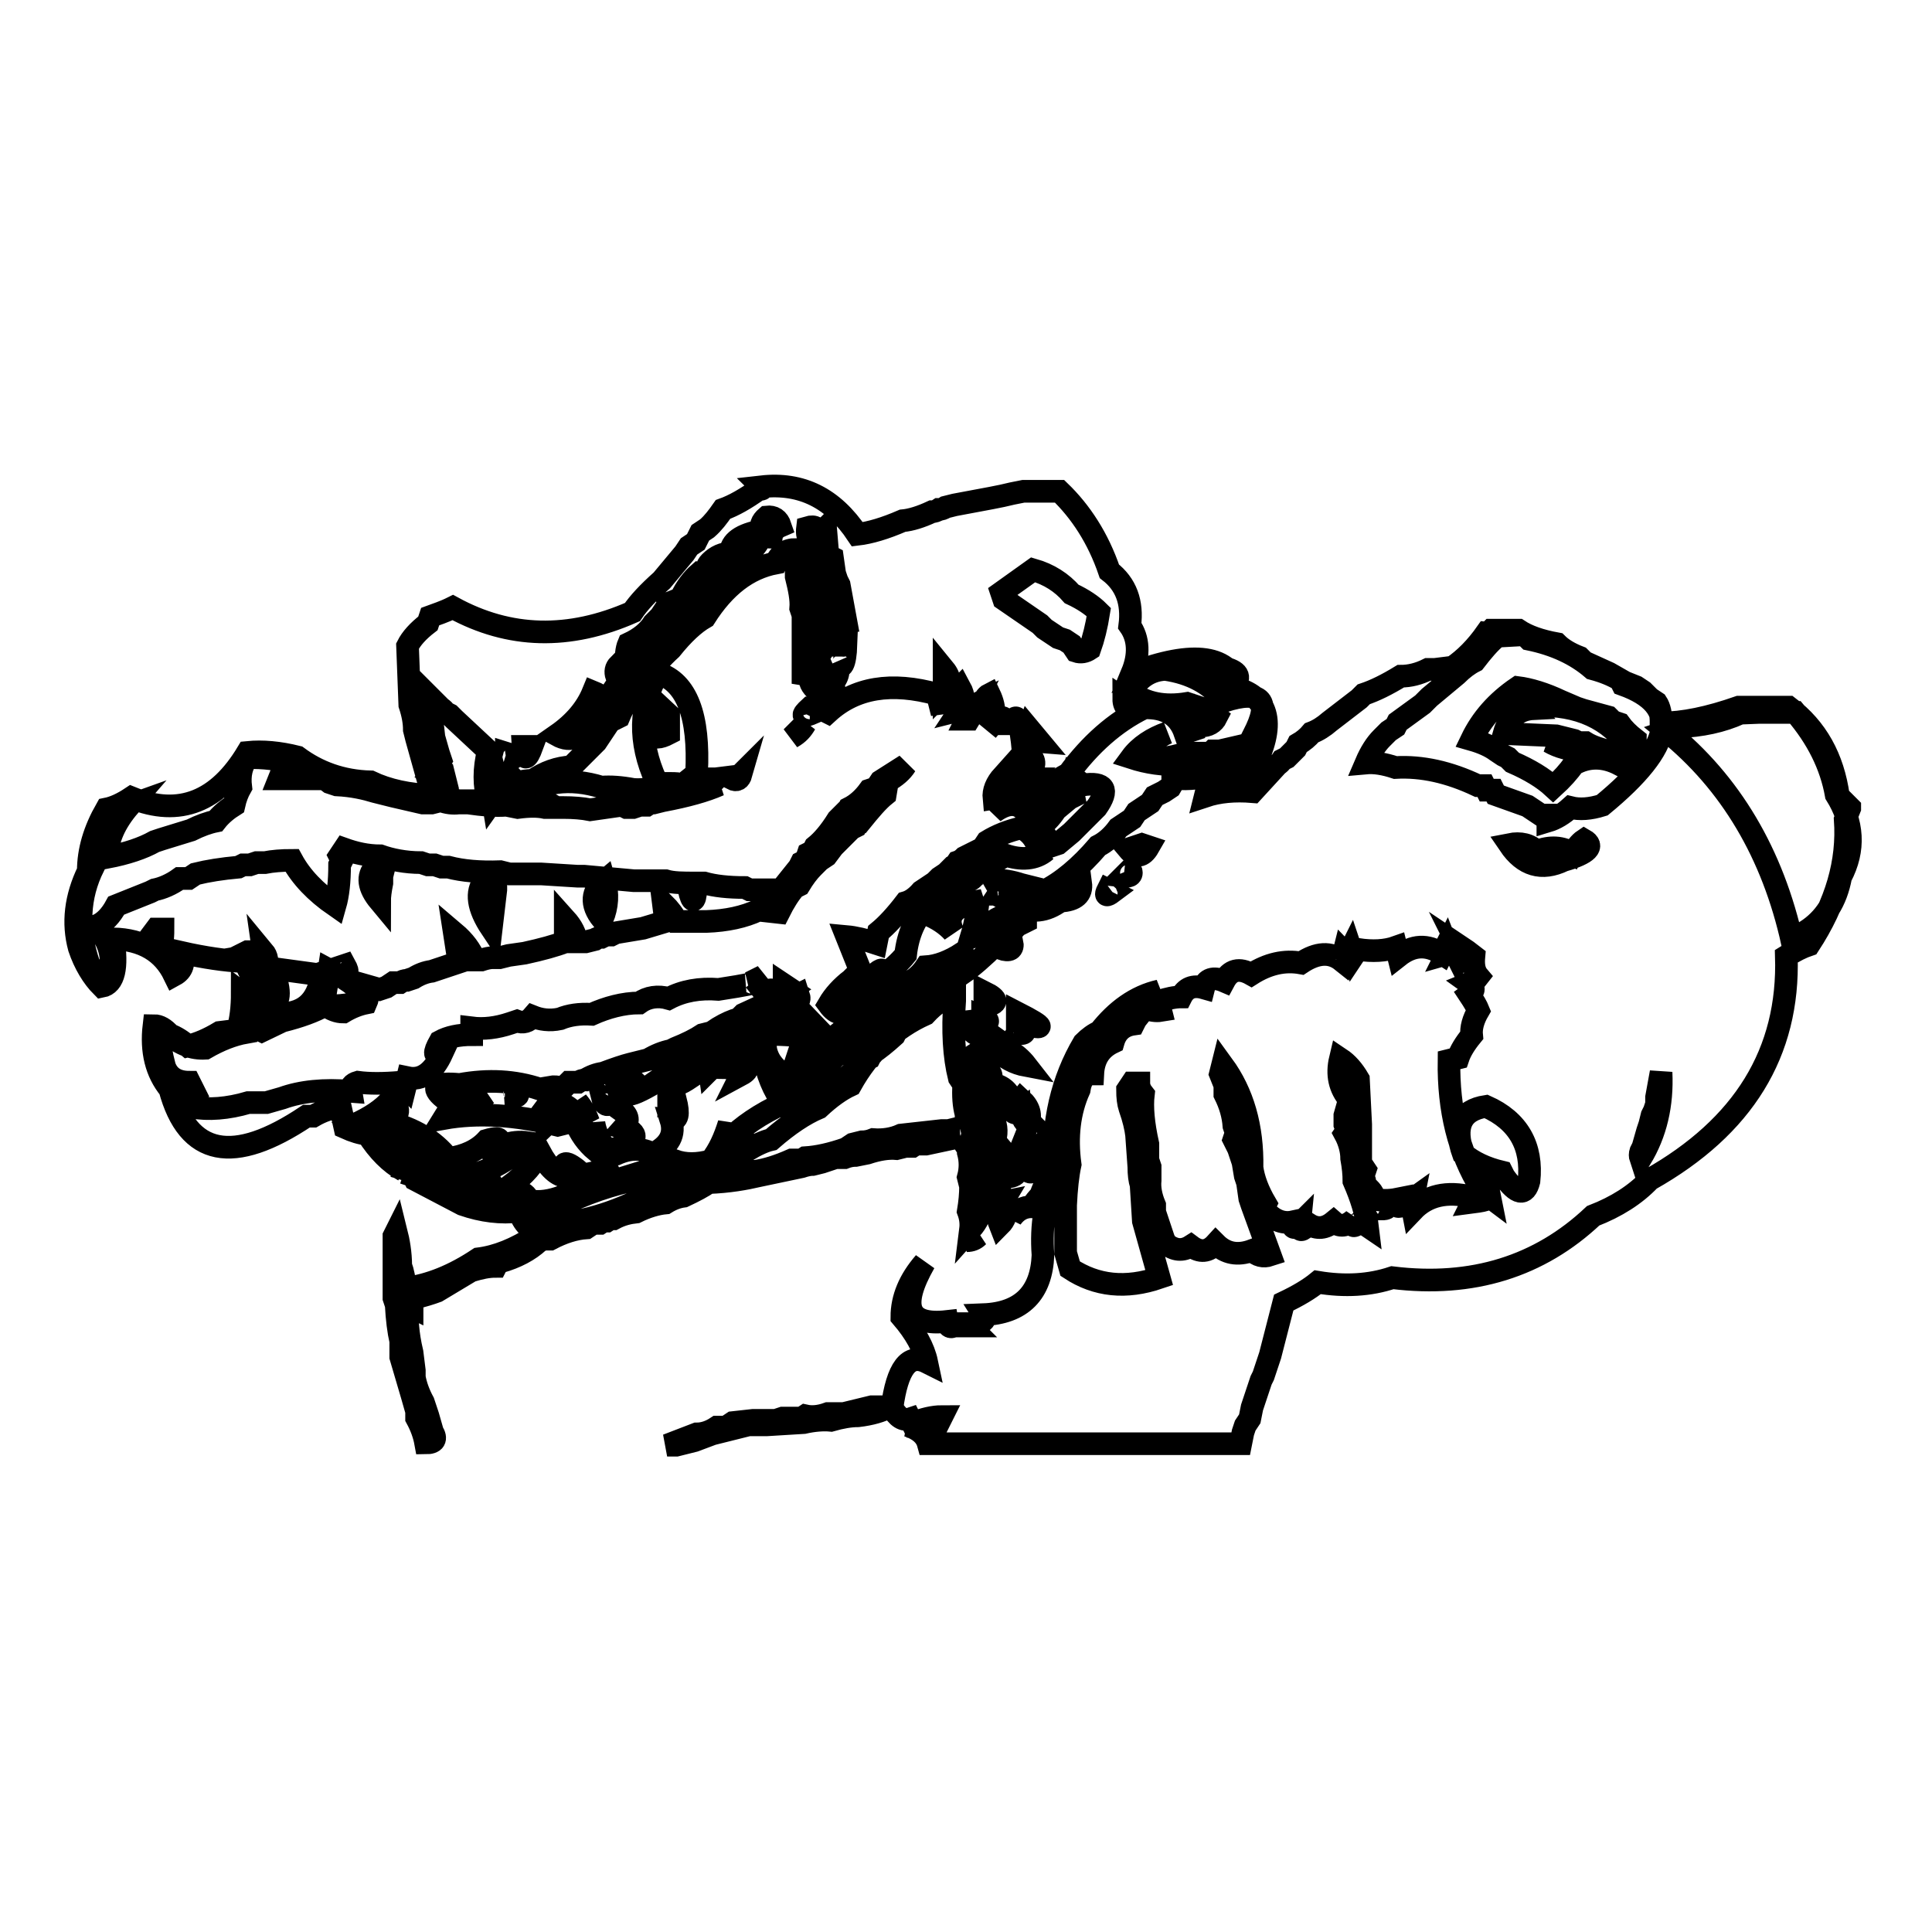
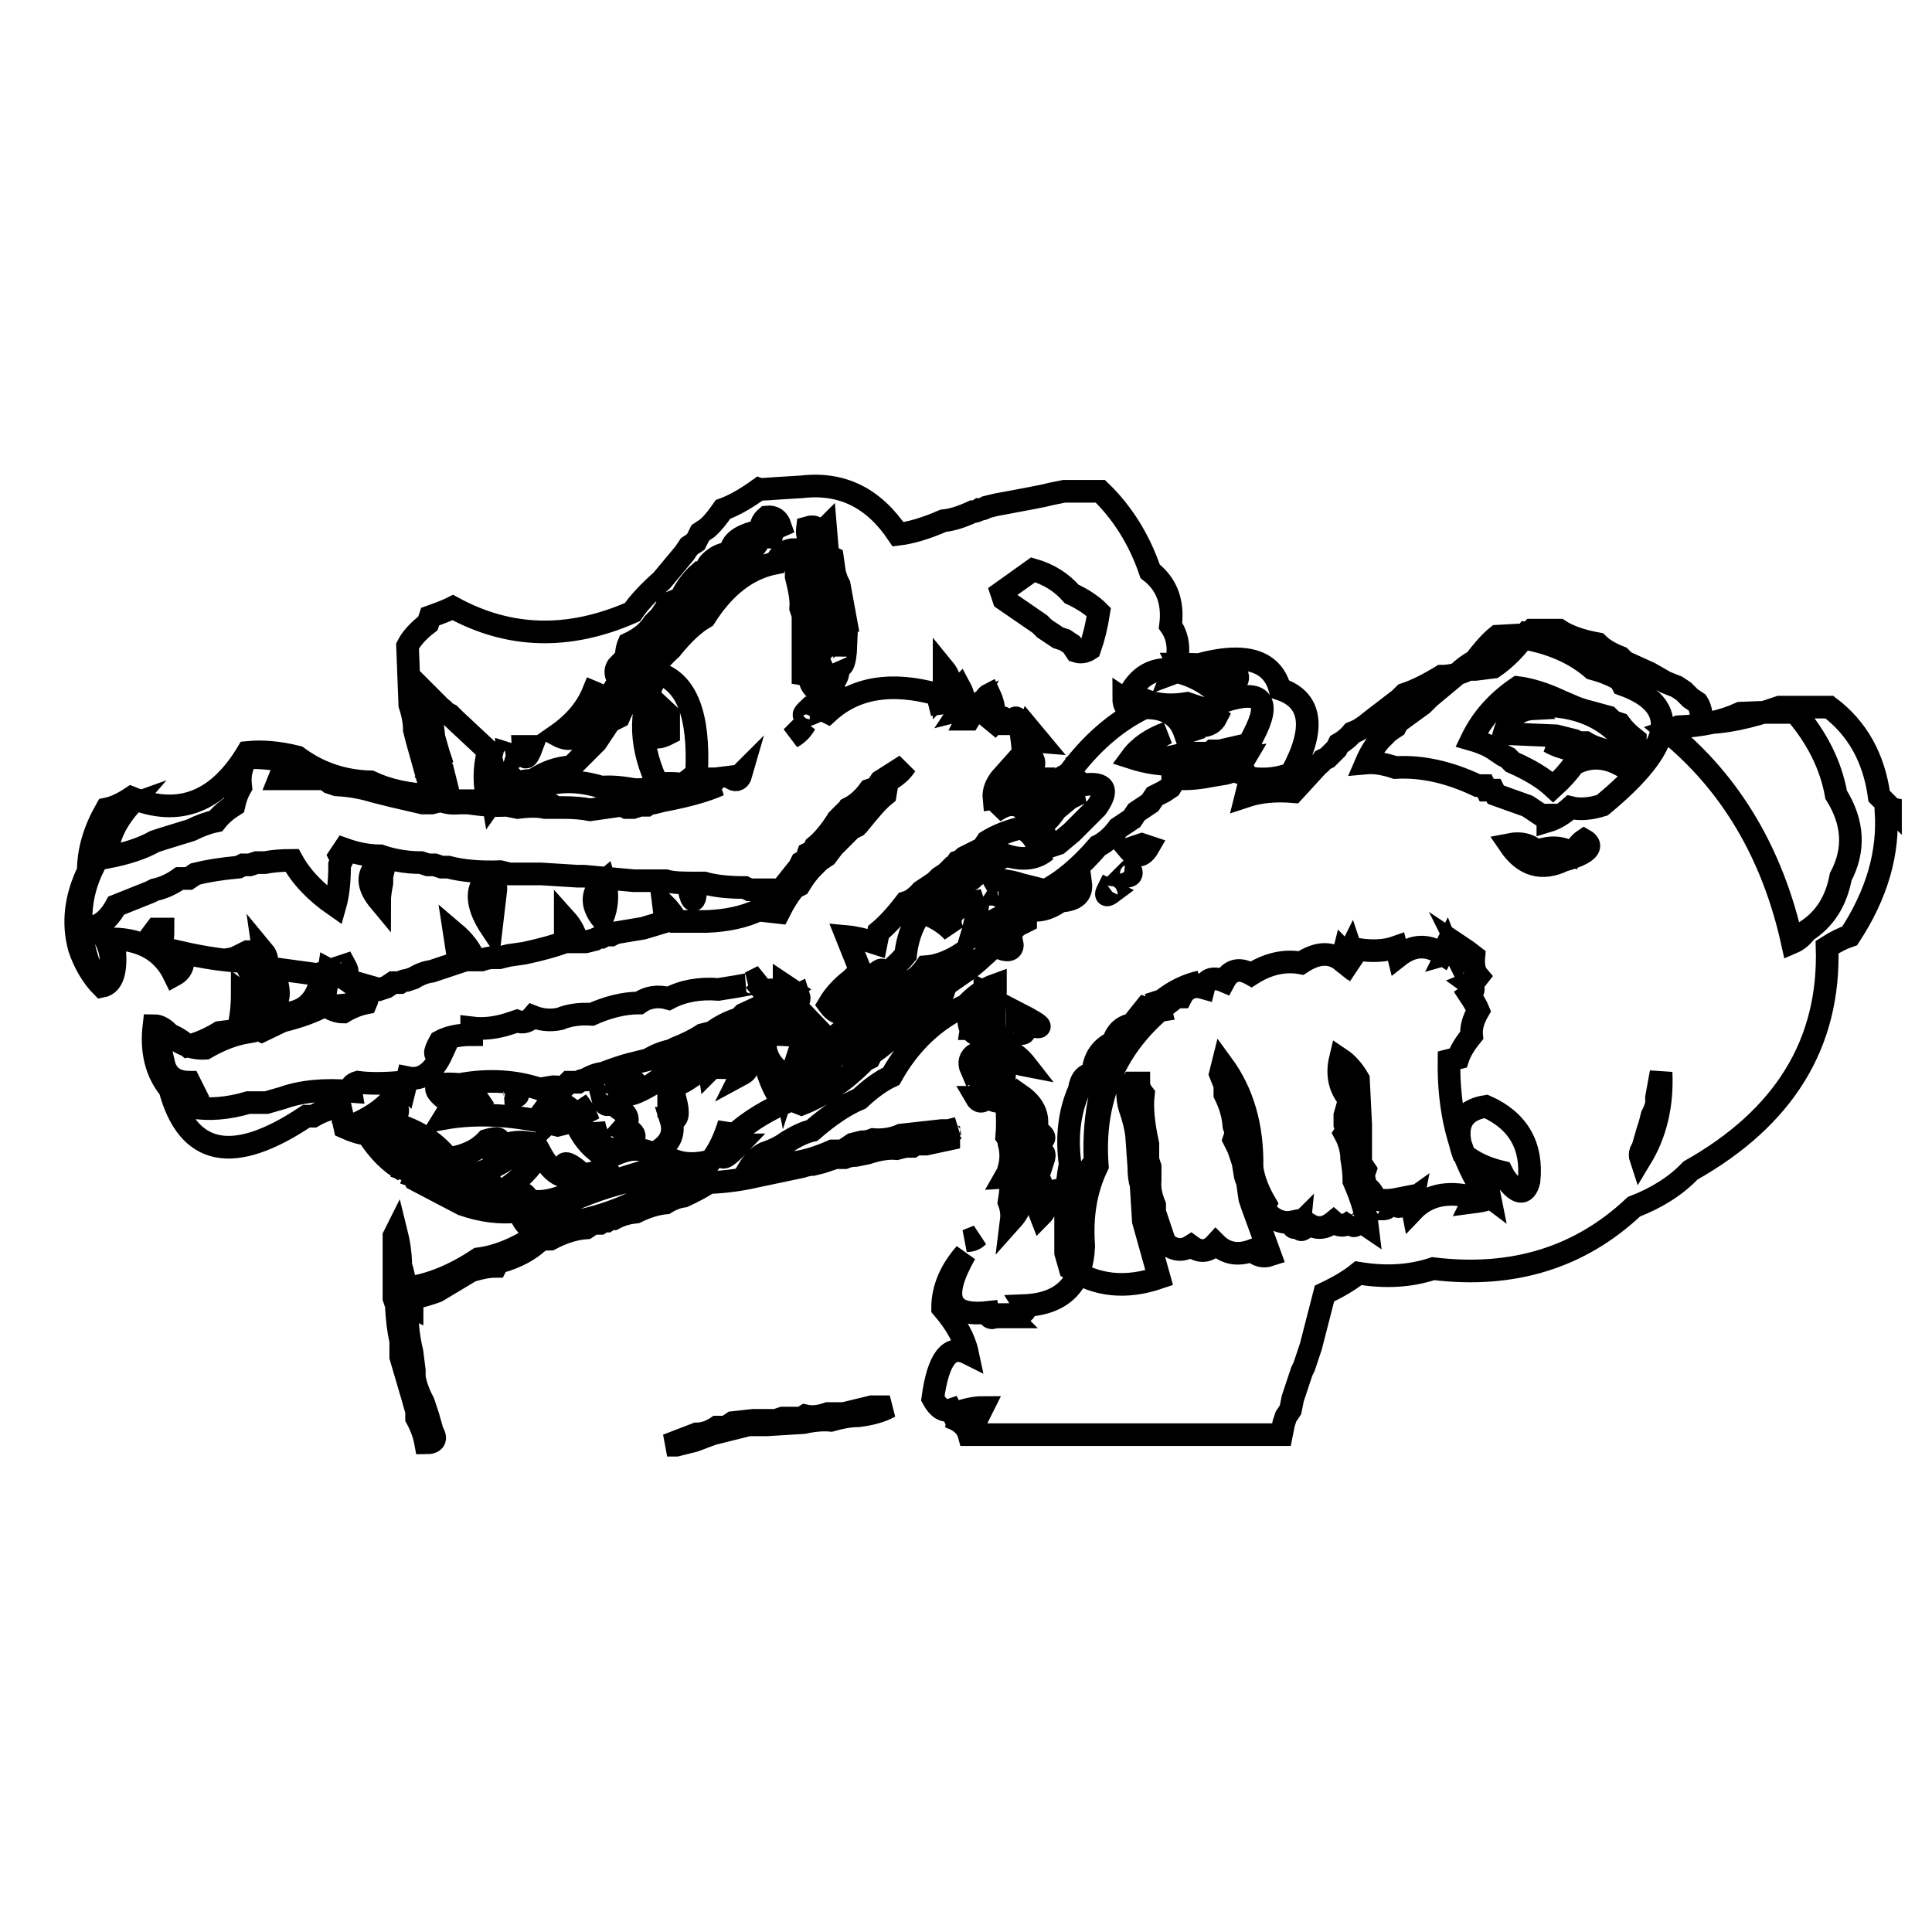
<svg xmlns="http://www.w3.org/2000/svg" version="1.1" x="0px" y="0px" viewBox="0 0 256 256" enable-background="new 0 0 256 256" xml:space="preserve">
  <g>
    <g>
-       <path stroke-width="3" fill-opacity="0" stroke="#000000" d="M100.6,64.8c-1.8,1.3-3.4,2.2-4.8,2.7c-0.7,1-1.3,1.8-2.1,2.5l-0.9,0.6l-0.6,1.2l-0.9,0.6l-0.6,0.9l-3,3.6c-1.8,1.6-3.1,3-3.9,4.2c-8.4,3.7-16.3,3.5-23.8-0.6c-1.2,0.6-2.2,0.9-3,1.2l-0.3,0.9c-1.3,1-2.2,2-2.7,3l0.3,7.8c0.4,1.2,0.6,2.3,0.6,3.3l0.3,1.2l2.1,7.5c-3.1-0.1-5.9-0.7-8.2-1.8c-3.8-0.1-7-1.3-9.7-3.3c-2.4-0.6-4.6-0.8-6.6-0.6c-3.9,6.5-9,8.6-15.4,6c-1.2,0.8-2.3,1.3-3.3,1.5c-1.6,2.8-2.4,5.5-2.4,8.2c-1.7,3.5-2.1,6.9-1.2,10.2c0.7,2.1,1.8,3.9,3,5.1c1.6-0.3,2.1-2.5,1.5-6.3c3.9,0.1,6.6,1.7,8.1,4.8c1.1-0.6,1.4-1.6,0.9-3c3.1,0.7,5.9,1.1,8.1,1.2l0.6,0.6c1.1,2.3,2.2,4.1,3.3,5.4c1.2-0.7,1.2-2.4,0-5.1l6.6,0.9c-0.5,3.6-2.5,5.3-6,5.1c-0.7,0.7-1.5,1.3-2.4,1.5c-0.1-2-0.9-3.3-2.1-4.2c0,1.9-0.2,3.5-0.6,4.9l-2.4,0.3c-1.5,0.9-2.9,1.5-4.2,1.8c-0.8-0.7-1.6-1.2-2.4-1.5c-0.7-0.8-1.4-1.2-2.1-1.2c-0.4,3.4,0.3,6.2,2.1,8.4c2.4,8.9,8.4,10.1,18.1,3.6h0.9c1.2-0.7,2.4-1.1,3.6-1.2l0.6,2.7c1.1,0.5,2.1,0.8,3,0.9c1.4,2.2,3,3.8,4.8,4.8l-0.3,1.2l0.3-0.9l0.9,0.3c0.3,0.2,0.5,0.4,0.6,0.6l6.3,3.3c2.6,0.9,5.1,1.2,7.5,0.9c0.5,1.6,1.5,2.6,3,3l-0.9,0.3c-2.6,1.7-5.1,2.7-7.5,3c-3.3,2.2-6.5,3.5-9.7,3.9c-0.1-1.2-0.3-2.2-0.6-3c0-1.7-0.3-3.3-0.6-4.5l-0.3,0.6v8.2l0.3,0.9c0.1,1.9,0.3,3.5,0.6,4.8v2.1l1.5,5.1l0.6,2.1v0.9c0.6,1.1,1,2.2,1.2,3.3c1.2,0,1.5-0.5,0.9-1.5l-0.6-2.1l-0.6-1.8c-0.6-1.1-1-2.2-1.2-3.3v-0.9l-0.3-2.4c-0.6-2.5-0.7-4.6-0.6-6.3l0.6,0.3c0-0.5,0-0.9,0.3-1.2c1.2-0.3,2.2-0.6,3-0.9l4.5-2.7c1.3-0.4,2.3-0.6,3.3-0.6c0.2-0.4,0.4-0.6,0.6-0.6c2.1-0.6,3.8-1.5,5.1-2.7l0.6-0.3h0.9c1.7-0.9,3.3-1.4,4.8-1.5l0.9-0.6h0.9c0.3-0.2,0.6-0.3,0.9-0.3c0.3-0.2,0.6-0.3,0.9-0.3c1.1-0.6,2.1-0.8,3-0.9c1.4-0.7,2.8-1.1,3.9-1.2c0.8-0.5,1.6-0.8,2.4-0.9c1.5-0.7,2.6-1.3,3.3-1.8c2.7-0.1,4.9-0.5,6.6-0.9l5.7-1.2c0.6-0.2,1.1-0.3,1.5-0.3l1.2-0.3l1.8-0.6h1.2c0.5-0.2,1-0.3,1.5-0.3l1.5-0.3c1.5-0.5,2.8-0.7,3.9-0.6l1.2-0.3h0.9c0.3-0.2,0.6-0.3,0.9-0.3h0.9l4.2-0.9c-1.4-0.3-1.4-0.7,0-1.2l-1.2,0.3h-0.9l-5.4,0.6c-1.1,0.5-2.4,0.7-3.7,0.6c-0.5,0.2-1,0.3-1.5,0.3l-1.2,0.3l-0.9,0.6c-2,0.7-3.8,1.1-5.4,1.2c-0.3,0.2-0.6,0.3-0.9,0.3h-0.9c-1.8,0.8-3.4,1.3-4.8,1.5h-1.2c-2,0.6-3.7,0.9-5.1,0.9c0.6-1,1.3-1.7,2.1-2.1c1.2-0.4,2.2-0.9,3-1.5c1.3-0.8,2.4-1.3,3.3-1.5c2.3-2,4.4-3.4,6.3-4.2c1.5-1.4,2.9-2.4,4.2-3c2.5-4.5,5.9-7.6,9.9-9.4c1.2-1.3,2.5-2.2,3.9-2.7v0.9c-0.3,4-0.1,7.4,0.6,10.2l0.6,0.9c-0.1,1.5,0,2.8,0.3,3.9c0.1,1.7,0.1,3.1,0,4.2c0.2,0.3,0.3,0.6,0.3,0.9c0.3,1.1,0.3,2.2,0,3.3l0.3,1.2c0,1-0.1,2.1-0.3,3.3c0.3,0.8,0.4,1.6,0.3,2.4c0.9-1,1.4-2.1,1.5-3.3c-1.1-3.1-1.1-6.2,0-9.1c-0.9-1.5-1-2.9-0.3-4.2c2.3,1.6,2.8,3.6,1.5,6.1l0.6,0.9v0.9c1-0.6,1.3-0.3,0.9,0.9c-1.2-0.8-1.8-0.9-1.8-0.3c0.1,1.3,0.1,2.4,0,3.3v-1.2c2,0.8,2,1.4,0.3,1.8v0.9l1.5-0.3c-0.6,1-0.7,2-0.3,3c0.6-0.6,0.9-1.4,0.9-2.4c0.6,0.4,0.8,0.9,0.6,1.5c0.7-1,1.6-1.5,2.7-1.5c0.4-0.6,0.8-1.1,1.2-1.5c0.4-1.3,1.1-2.4,1.8-3.3c-0.3-6.4,1-12,3.9-16.9c0.7-0.7,1.4-1.2,2.1-1.5c2.2-2.8,4.8-4.7,7.9-5.4c-9.9,5.8-14.4,13.9-13.6,24.4c-1.5,3.1-2.1,6.6-1.8,10.6c-0.2,5-2.8,7.7-7.9,7.9c0.5,0.8-0.2,1.2-2.1,1.2l0.3,0.3h-2.1c-0.5,0.3-0.8,0-0.9-0.6c-5.3,0.6-6.3-2-3-7.8c-2,2.3-3,4.7-3,7.2c1.8,2.1,2.9,4.1,3.3,6c-2.4-1.2-3.9,0.8-4.6,6c0.7,1.3,1.5,1.8,2.4,1.5l0.3,0.6c1.4-0.6,2.8-0.9,3.9-0.9l-1.2,2.4c-0.9-0.7-2-1.1-3.3-1.2c1.5,0.5,2.4,1.3,2.7,2.4h41.4l0.3-1.5l0.3-0.9l0.6-0.9l0.3-1.5l0.3-0.9l0.3-0.9l0.6-1.8l0.3-0.6l0.9-2.7l1.8-7c1.9-0.9,3.4-1.8,4.5-2.7c3.6,0.6,6.9,0.4,9.9-0.6c10.6,1.3,19.5-1.5,26.6-8.2c3.1-1.2,5.6-2.8,7.5-4.8c12.4-7,18.5-16.8,18.1-29.6c1.1-0.7,2.1-1.2,3-1.5c3.6-5.5,5.2-11,4.8-16.6l0.6-1.5V107l-1.5-1.5c-0.7-5.1-2.9-9-6.6-11.8h-6.6c-4,1.4-7.4,2.1-10.3,2.1c0-1.2-0.2-2.1-0.6-2.7l-0.9-0.6l-0.9-0.9l-0.9-0.6l-1.5-0.6l-2.1-1.2l-3.3-1.5l-0.6-0.6c-1.3-0.5-2.3-1.1-3-1.8c-2.2-0.4-3.9-1-5.1-1.8h-3.6c-0.2,0.2-0.4,0.3-0.6,0.3c-1.4,2-2.9,3.5-4.5,4.6l-2.4,0.3h-0.9c-1.2,0.6-2.4,0.9-3.6,0.9c-1.8,1.1-3.4,1.9-4.9,2.4l-0.6,0.6l-3.9,3c-0.8,0.7-1.6,1.2-2.4,1.5c-0.5,0.6-1.1,1.1-1.8,1.5l-0.3,0.6l-0.6,0.6l-0.6,0.6l-0.6,0.3c-0.2,0.3-0.4,0.5-0.6,0.6l-3.3,3.6c-2.4-0.2-4.5,0-6.3,0.6l0.6-2.4c2.1,0.3,3.9,0,5.4-0.6c3.3-6,2.7-9.8-1.5-11.2c-1.2-4.5-6-5.2-14.2-2.1c1-2.4,0.9-4.6-0.3-6.3c0.4-3.1-0.5-5.5-2.7-7.2c-1.5-4.4-3.8-7.9-6.6-10.6h-4.8l-1.5,0.3l-1.3,0.3l-1.5,0.3l-4.8,0.9l-1.2,0.3c-0.3,0.2-0.6,0.3-0.9,0.3c-0.3,0.2-0.6,0.3-0.9,0.3c-1.5,0.7-2.8,1.1-3.9,1.2c-2.3,1-4.3,1.6-6,1.8c-3.2-4.8-7.4-6.9-12.7-6.3C101.2,64.8,100.9,64.9,100.6,64.8L100.6,64.8z M103.4,69.7c-0.7,0.3-1.1,0.8-1.2,1.5c-0.5,0-0.9-0.3-1.2-0.6c-0.3,0.9-0.7,1.6-1.2,2.1c-2,1.2-3.3,2.6-3.9,4.2c-0.9,0.9-1.4,0.8-1.5-0.3l-1.5,0.9c-0.5,1.8-1.5,3-3,3.6c-0.8,1.6-1.9,2.7-3.3,3.3c-1.1,1.8-2.3,3.1-3.6,3.9c-0.1-1.3,0-2.3,0.3-3c1.5-0.7,2.6-1.6,3.3-2.7l0.9-0.9l0.6-0.9l0.9-0.3l-0.3-0.6l1.5-0.6c0.7-1.5,1.6-2.6,2.4-3.3l1.2,0.3c-0.3-0.7-0.2-1.3,0.3-1.8c0.8-0.8,1.7-1.2,2.7-1.2c0-1.5,1.4-2.5,4.2-3c-0.3-0.6-0.1-1.2,0.6-1.8C102.5,68.4,103.1,68.8,103.4,69.7L103.4,69.7z M108.5,70.9l0.9-0.9l0.3,3.6l0.6,0.3l0.3,2.1l0.3,0.9l0.3,0.6l0.9,4.9c-0.8,0.1-1.2,0.5-1.2,1.2c0.1,1.6,0.5,2.2,1.2,1.8c-0.1,2.7-0.6,3.5-1.2,2.4c0.4,1.2,0.1,2.2-0.9,3c1.1,0.6,0.7,1.7-0.9,3.3l0.6,0.3c3.6-3.3,8.4-4.1,14.5-2.4l0.3,1.2c0.7-0.1,1.3-0.1,1.8,0c0-0.8,0.3-1.5,0.9-2.1c0.6,1.1,0.6,2.1,0,3c0.8-0.2,1.4-0.4,1.8-0.6l-0.9,1.8h0.3c1.2-2,1.8-1.8,1.8,0.6v-0.3c1.1-1.1,1.2-2.1,0.3-3c0.2-0.3,0.4-0.5,0.6-0.6c0.9,1.9,0.8,3.5-0.3,4.8c1.6-2,2.4-2.2,2.4-0.9h0.9c0.6-1.8,1.1-0.5,1.5,3.9c1.3,0.3,1.7,1.1,1.2,2.1c-0.7,0.6-1.6,0.8-2.4,0.6l-0.6,1.2c-0.2,0.9,0.2,1.5,1.2,1.8c-1.6,0.5-2.7,1.2-3.3,2.1c1.8-1.3,3.2-1.3,4.2,0c1.7-2.3,3.6-4,5.7-5.1c2.8-3.8,6.1-6.8,10-8.7c2.8-0.1,4.6,1,5.4,3.3l0.9-0.3c-0.2-0.8-0.1-1.5,0.3-2.1l0.9,1.5c1,0,1.7-0.4,2.1-1.2l-1.2-0.9l-2.7-0.9c-3,0.5-5.5,0-7.5-1.5c1.1-1.9,2.6-2.9,4.6-3c3.4,0.5,6,1.9,7.8,4.2c5-1.6,6.3-0.1,3.9,4.5l-0.6,1.2l-3.9,0.9h-0.9c-0.2,0.2-0.4,0.3-0.6,0.3h-3c-2.2,0.7-4.2,0.9-6,0.6c1-1.6,2.2-2.7,3.6-3.3c-2,0.7-3.7,1.8-4.8,3.3c4.3,1.4,8.6,1.2,12.7-0.6c0.8,0.4,1.6,0.7,2.4,0.6c-0.7,1.2-1.6,1.9-2.7,2.1l-1.8,0.3c-2,0.4-3.7,0.5-5.1,0.3c0,0.5-0.1,0.9-0.3,1.2l-0.9,0.6l-1.2,0.6l-0.6,0.9l-0.9,0.6l-0.9,0.6l-0.6,0.9l-0.9,0.6l-0.9,0.6c-0.8,1.1-1.7,1.9-2.7,2.4c-2.4,2.8-4.8,4.8-7.2,6l-0.6-0.3l-2.4-0.6c-1.2-0.4-2.4-0.6-3.6-0.6l-1.2-2.1c1.1-0.2,2-0.6,2.7-1.2c2.1,0.7,4,0.6,5.4-0.6l-0.9,0.3c-0.3-1.6-1.1-2.7-2.4-3.3c-1.7,0.4-3.2,1-4.5,1.8l-0.6,0.9l-2.4,1.2c-0.3,0.3-0.6,0.5-0.9,0.6c-0.2,0.3-0.4,0.5-0.6,0.6l-0.9,0.9l-0.9,0.6l-0.6,0.6l-0.9,0.6l-0.9,0.6c-0.7,0.8-1.4,1.3-2.1,1.5c-1.3,1.7-2.5,3-3.6,3.9l-0.3,1.5c-1.5-0.5-2.8-0.8-3.9-0.9l1.8,4.5l-0.9,0.9l0.6,1.2c-0.4-0.2-0.7-0.5-0.9-0.9c-1.3,1-2.3,2.1-3,3.3c1.1,1.5,2.1,1.5,3,0l0.6-0.3c1-1.1,2-1.9,3-2.4l-0.6-1.2c1.1-1,1.4-0.9,0.9,0.3c1.4-1,2.5-2,3.3-3c0.3-2.7,1.3-5,3-6.6c0.3,0.5,0.2,0.9-0.3,1.2c1.5,0.6,2.7,1.4,3.6,2.4c-1.1-2.2,0.2-3.6,3.9-4.2l-0.6,0.3c-0.2,1.8-0.5,3.3-0.9,4.6l1.2-0.3c1.4-2.2,3.4-3.1,6-2.7v0.9l-1.2,0.6c-0.2,0.3-0.4,0.5-0.6,0.6c-0.6,0.9-1.3,1.5-2.1,1.8c-1.7,1.7-3.2,3-4.5,3.9v-2.7c-1.7,1.1-3.3,1.7-4.8,1.8c-0.6,0.9-1.3,1.5-1.8,1.8c-0.7,0.8-1.6,1.3-2.7,1.5v0.9c-0.3,0.4-0.6,0.4-0.9,0c-0.9,1-1.8,1.7-2.7,2.1l-0.9,0.6l-0.6,0.6l-1.8,1.2l-1.5,1.2c-1.6,2-3.5,3.6-5.7,4.6c0.1,0.6,0.1,0.9,0,1.2l-0.3-1.5c-1.4-0.9-2.2-2.1-2.4-3.6l-0.9,0.3l0.6,0.6c0.5,2.7,1.4,4.9,2.7,6.6c-3.1,1.4-5.5,3.1-7.2,4.8v-2.1c-0.6,1.9-1.3,3.5-2.4,4.9c-1.8,0.5-3.4,0.5-4.8,0c-0.6,0.3-1.1,0.5-1.5,0.6l-0.9,0.3l-5.8,1.8l-0.9,0.3l-0.6,0.3h-0.9c-0.2,0.2-0.4,0.3-0.6,0.3l-0.6,0.3h-1c-0.3,0.2-0.6,0.3-0.9,0.3c-1.6,0.8-3.1,1.2-4.5,1.2c-0.2,0.4-0.5,0.7-0.9,0.9c-0.1-1.7-1.1-2.5-3-2.4l0.3-0.6c1.9-1.4,3.2-2.9,3.9-4.5c1.2,2.2,2.4,3.3,3.6,3.3c-0.9-2.2-0.2-2.3,2.1-0.3l-0.9,0.3l4.2-0.9c-0.7-1.4-0.3-2.1,1.2-2.1c1.8-0.8,3.4-0.8,4.8,0c2.2-1.1,3-2.6,2.4-4.5c0.9,0.1,1.1-0.7,0.6-2.7l-0.9,0.3v-2.4c3.4-2.6,5.2-3.2,5.4-1.8c0.2-0.2,0.4-0.3,0.6-0.3c-0.9-1.2-0.6-1.6,0.9-1.2c-0.5-0.7-0.3-1,0.6-0.9c1-1,1.9-1.1,2.7-0.3c-0.7-1.8,1.8-2.4,7.5-1.8c0,0.6-0.1,1.2-0.3,1.8c1.2-0.7,2.1-1.5,2.7-2.4l-2.4-2.5c-1,0-1.8,0.1-2.4,0.3l-0.6,0.3l-2.7,0.9c-0.3,0.3-0.7,0.6-1.2,0.6l-2.4,1.5h-0.9l-0.9,0.6l-0.9,0.3l-0.6,0.6l-0.9,0.3l-0.6,0.6l-2.1,0.9l-3.9,2.7c-3.7,2.1-4.2,1.5-1.5-1.8c-1,0.9-2,1.4-3,1.5c0.4,1.4,0.6,2.6,0.6,3.6c1,0.7,1.1,1.5,0.3,2.4l0.9,0.3c1.3,0.9,0.3,1.8-3,2.7c-1-1.2-1.6-2.4-1.8-3.7c0,1.5,0.1,2.7,0.3,3.7c-1.3-1.1-2.1-2.3-2.7-3.7h-1.2l-1.2,0.3c-5.6-1.4-10.6-1.7-15.1-0.9c0.8-1.3,1.6-2.3,2.4-3c-1-0.1-1.8,0-2.4,0.3c-1.8-1.5-1.1-2.1,2.1-1.8c3.8-0.7,7.3-0.5,10.6,0.6l1.8-0.3c0.5,0,0.9,0,1.2,0.3l0.9-0.9h1.2c0.3-0.2,0.6-0.3,0.9-0.3c0.8-0.5,1.6-0.8,2.4-0.9c1.6-0.6,2.8-1,3.6-1.2l2.4-0.6c1-0.6,2-1,3-1.2l0.6-0.3c1.5-0.6,2.7-1.2,3.6-1.8l1.2-0.3l0.9-0.6c1-0.6,1.9-1,2.7-1.2l0.6-0.6c2.7-1.2,4.8-2.3,6.3-3.3l-0.9-0.6v1.2c-1-0.6-1.9-0.7-2.7-0.3l-1.2-1.5l-0.6,0.3c1.1,0-0.3,0.3-4.2,0.9c-2.5-0.2-4.7,0.2-6.6,1.2c-1.4-0.4-2.8-0.2-3.9,0.6c-2.1,0-4.3,0.6-6.3,1.5c-1.6-0.1-3,0.1-4.2,0.6c-1.4,0.3-2.6,0.1-3.6-0.3c-0.6,0.7-1.3,0.9-2.1,0.6l-0.9,0.3c-1.8,0.6-3.5,0.8-5.1,0.6v0.9c-1.7,0-3.1,0.3-4.2,0.9c-0.9,1.6-0.8,2.1,0.3,1.5c-1.2,2.6-2.7,3.7-4.6,3.3l-0.3,1.2l-0.6-0.6c-2.3,0.2-4.2,0.2-5.7,0c-0.7,0.2-1,0.6-0.9,1.2c-3.6-0.3-6.6,0-9.1,0.9l-2.1,0.6c-1,0-1.8,0-2.4,0c-2.7,0.8-5.3,1-7.5,0.6c-0.9-0.9-0.8-1.6,0.3-2.1l-0.6-1.2c-1.7,0-2.8-0.7-3.3-2.1c-0.9-3.4-0.7-4.8,0.6-4.2c1.5,1.3,3.1,1.9,4.8,1.8c1.9-1.1,3.7-1.8,5.4-2.1V136l0.6-2.4c0.6,1,0.9,1.9,0.9,2.7l0.6,0.3l2.7-1.3c2.4-0.6,4.3-1.3,5.7-2.1c0.8,0.6,1.6,0.9,2.4,0.9c1-0.6,2-1,3-1.2c0.4-0.9,0.3-1.7-0.3-2.4l2.1,0.6l0.9-0.3l0.9-0.6h0.9c0.3-0.2,0.6-0.3,0.9-0.3l0.9-0.3c0.8-0.5,1.6-0.8,2.4-0.9l3.6-1.2l-0.6-3.9c1.3,1.1,2.2,2.3,2.7,3.6h0.9c0.6-0.2,1.1-0.3,1.5-0.3h0.9l1.2-0.3l2.1-0.3c2.3-0.5,4.1-1,5.4-1.5v-3c0.9,1,1.4,2,1.5,3h1.2l1.2-0.3c0.3-0.2,0.6-0.3,0.9-0.3l0.6-0.3H81l0.6-0.3l3.6-0.6l3-0.9l-0.3-2.4c0.8,0.8,1.4,1.6,1.8,2.4h3.9c2.7-0.1,5-0.6,6.9-1.5l2.7,0.3c0.7-1.4,1.4-2.5,2.1-3.3l0.6-0.3c0.6-1,1.2-1.8,1.8-2.4l0.9-0.9l0.9-0.6l0.9-1.2l0.6-0.6l0.6-0.6l0.6-0.6l0.6-0.6l0.6-0.3c0.2-0.4,0.4-0.6,0.6-0.6c1.3-1.6,2.3-2.8,3.3-3.6l0.3-1.8c1.1-0.6,1.9-1.3,2.4-2.1l-3.3,2.1l-0.6,0.9l-0.9,0.3c-0.8,1.1-1.7,1.9-2.7,2.4c-0.2,0.4-0.4,0.6-0.6,0.6l-0.9,0.9c-1,1.6-2,2.8-3,3.6l-0.3,0.6l-0.6,0.3l-0.3,0.9l-0.6,0.3l-0.3,0.6l-2.4,3h-4.2l-0.6-0.3c-2.2,0-4-0.2-5.4-0.6h-1.2c-1.6,0-2.9,0-3.9-0.3H84l-6.6-0.6h-0.9l-4.8-0.3h-4.2l-1.2-0.3c-2.7,0.1-5-0.1-6.9-0.6h-0.9l-0.9-0.3h-0.9l-0.9-0.3c-2.1,0-4-0.4-5.4-0.9c-1.8,0-3.4-0.4-4.8-0.9l-0.6,0.9l0.3,0.6l-0.3,0.6c0,2.2-0.2,4-0.6,5.4c-2.6-1.8-4.5-3.8-5.7-6c-1.4,0-2.6,0.1-3.6,0.3H34l-0.9,0.3h-0.9l-0.6,0.3c-2.2,0.2-4.1,0.5-5.7,0.9l-0.9,0.6h-1.2c-1.1,0.8-2.3,1.3-3.3,1.5l-0.6,0.3l-4.5,1.8c-0.7,1.3-1.6,2.3-2.7,2.7c1.8,2,2.4,4.1,1.8,6.6c-0.2,0.7-0.6,0.9-1.2,0.3l-1.5-1.8c-1.6-4.6-1.4-9,0.6-13c-0.2-4.2,1.4-6.9,4.8-8.1c-2,2.3-3,4.6-3,6.9c2.6-0.5,4.7-1.2,6.3-2.1l0.9-0.3l3.9-1.2c1.2-0.6,2.3-1,3.3-1.2c0.7-0.9,1.6-1.6,2.4-2.1c0.2-0.9,0.5-1.7,0.9-2.4c-0.2-1.6,0.1-2.9,0.9-3.9c4.2-0.1,7.8,0.9,10.9,3.3l0.9,0.3c2.1,0.1,3.8,0.5,5.1,0.9l2.4,0.6l3.9,0.9h1.2l1.2-0.3c0.8,0.3,1.6,0.4,2.4,0.3H62c2,0.3,3.7,0.4,5.1,0.3l1.5,0.3c1.5-0.2,2.7-0.2,3.6,0h2.4c1.4,0,2.6,0.1,3.6,0.3l4.2-0.6l0.6,0.3h0.9l0.9-0.3h0.9c0.3-0.2,0.6-0.3,0.9-0.3l1.2-0.3c3.2-0.6,5.7-1.3,7.5-2.1c-2.4,0.5-3.1,0.3-2.1-0.6l-2.4,0.3l1.5-1.2c0.4-7.7-1.3-12.1-5.1-13.3c-2.5,4.3-2.6,9.1-0.3,14.2l1.2,0.6c-1.6,0.5-3,0.7-4.2,0.6c-1.6-0.3-3-0.4-4.2-0.3c-4.2-1.3-7.9-0.8-11.2,1.5c1.6-0.4,3-0.1,4.2,0.6c-2.1,0.1-3.8,0-5.1-0.3c0-1.2,0.1-2.2,0.3-3l0.6,0.6c0.7-0.2,1.4-0.3,2.1-0.3c1.6-1.1,3.3-1.7,5.1-1.8l3.3-3.3l0.6-0.9l0.6-0.9l0.6-0.9L82,95c0.7-1.7,1.6-3,2.7-3.9l0.3-0.6c1.4-2,2.8-3.5,3.9-4.5c1.6-2,3.1-3.4,4.5-4.2c2.6-4.1,5.7-6.5,9.4-7.2c0.5-1.2,1.4-1.8,2.7-1.8v3.6c0.4,1.6,0.7,3,0.6,4.2l0.3,0.9v9.1c0.6-1.8,0.8-3.5,0.6-5.1h2.7c-0.4-1.2-0.3-2.3,0.3-3.3c-1.3,0.3-2.4,0.9-3,1.8c-0.2-2.7-0.2-5.1,0-6.9l0.3,0.6c-0.2,3,0.6,4.1,2.4,3.3v-1.5c-1.6,0.6-1.7-0.5-0.3-3.3c-0.9-0.1-1.3-0.6-1.2-1.5c-1.2-0.8-1.4-1.7-0.6-2.7c-0.6-0.7-0.7-1.3-0.6-2.1C108,69.6,108.5,70,108.5,70.9L108.5,70.9z M142,78.7c1.5,0.7,2.7,1.5,3.6,2.4c-0.3,1.9-0.7,3.5-1.2,4.9c-0.6,0.4-1.2,0.5-1.8,0.3l-0.6-0.9l-0.9-0.6l-0.9-0.3l-0.9-0.6l-0.9-0.6l-0.6-0.6l-4.8-3.3l-0.3-0.9l4.2-3C139,76.1,140.7,77.2,142,78.7L142,78.7z M202,84.1l0.6,0.6c3.4,0.7,6.2,2,8.4,3.9c1.5,0.4,2.7,0.9,3.7,1.5l0.3,0.6c7.8,2.8,6.9,8.1-2.7,16c-1.6,0.5-3,0.6-4.2,0.3c-1,0.9-2,1.5-3,1.8V108h-0.9l-1.8-1.2l-4.2-1.5l-0.3-0.6h-0.9l-0.3-0.6h-0.9c-3.8-1.8-7.4-2.6-10.9-2.4c-1.5-0.5-2.8-0.7-3.9-0.6c0.6-1.4,1.3-2.5,2.1-3.3l0.9-0.9l0.9-0.6l0.3-0.6l3.3-2.4l0.9-0.9l1.8-1.5l1.8-1.5c0.8-0.8,1.6-1.4,2.4-1.8c1-1.3,2-2.5,3-3.3L202,84.1L202,84.1z M108.8,86.5c0.4-0.6,0.3-0.9-0.3-1.2L108.8,86.5z M108.5,91.7c0.1-0.9,0.4-1.6,0.9-2.1l-0.9-2.1C106.9,89.2,106.9,90.6,108.5,91.7z M82.9,89.3c-0.4,0.3-0.8,0.4-1.2,0.3c-0.2-0.6-0.1-1.1,0.3-1.5C82.4,88.4,82.7,88.8,82.9,89.3z M156.1,88c7.8,0,9.9,1.3,6,3.9c-1.6-2-3.5-3.1-5.7-3.3L156.1,88z M125.1,91.7v-3C126,89.8,126,90.8,125.1,91.7z M80.7,92.3l0.6-0.9C82.2,91.7,82,92,80.7,92.3z M195,98c1.4,0.4,2.5,0.9,3.3,1.5l0.9,0.6l0.6,0.3l0.6,0.6c2.3,1,4.1,2.1,5.4,3.3c1.2-1.1,2.1-2.1,2.7-3c1.9-1.1,4-1.1,6.1,0l1.8-0.9c0.2-1,0.3-1.8,0.3-2.4c-0.9-0.7-1.6-1.4-2.1-2.1l-0.9-0.3l-0.6-0.6l-3.3-0.9l-0.9-0.3l-2.1-0.9c-2.1-1-4.1-1.6-5.7-1.8C198.3,93,196.3,95.3,195,98z M78,95c-0.8,2.7-2.2,3.5-4.2,2.4c2.3-1.6,3.9-3.5,4.8-5.7C80.8,92.6,80.6,93.7,78,95L78,95z M202,92c2,0.1,2.5,0.6,1.5,1.5c5.6-0.2,9.8,1.7,12.6,5.8l-1.2,0.6h-0.9l-0.6-0.3c-1.3-0.3-2.5-0.7-3.3-1.2h-0.9l-0.6-0.3l-2.4-0.6l-6.9-0.3c0.6-2.1,1.9-3.2,3.9-3.3l-0.9-1.2L202,92z M58.4,93.8c0.3,0.2,0.5,0.4,0.6,0.6l0.6,0.3l0.6,0.6l4.5,4.2c-0.6,2.4-0.6,4.6,0,6.6h-3.9l-1.5-0.3v-1.2l-0.6-2.4l-0.9-0.6l0.6-0.9l-0.3-0.9l-0.6-2.1l-0.6-5.4L58.4,93.8z M150.7,93.8c-1.1,0.4-1.8,0-1.8-1.2L150.7,93.8z M56.6,98.3c-1.1-1.6-1.6-3.3-1.5-5.1C56.4,94.8,56.9,96.5,56.6,98.3z M88.6,94.7v2.5c-2.5,1.3-3,0-1.5-3.9L88.6,94.7z M107.9,94.4c-0.1-0.4-0.4-0.6-0.6-0.6C106.1,94.9,106.3,95.1,107.9,94.4z M233.1,94.4h4.8c2.9,3.4,4.7,7,5.4,10.9c2.3,3.7,2.5,7.3,0.6,10.9c-0.6,3.2-2.1,5.6-4.6,7.2c-0.5,0.7-1.1,1.2-1.8,1.5c-2.6-11.8-8.2-21.2-16.6-28l0.9-0.3l0.6-0.3c3-0.1,5.8-0.7,8.2-1.8L233.1,94.4L233.1,94.4z M104.9,97.7c0.9-0.5,1.4-1.1,1.8-1.8L104.9,97.7z M137.8,98.3c-1.4-0.1-1.9-0.7-1.5-1.8L137.8,98.3z M209.8,99.5c-1.8-0.1-3.3-0.5-4.5-1.2C207.2,98.6,208.7,99,209.8,99.5z M70.5,98.9c-0.7,1.9-1.1,1.9-1.2,0H70.5z M210.2,99.5c5.9,1.2,5.8,1.2-0.3,0H210.2z M67.1,100.7v-0.9C68.4,100.2,68.4,100.5,67.1,100.7z M65.3,106.1c-0.3-1.8-0.3-3.3,0-4.5C66.3,103.2,66.3,104.7,65.3,106.1z M37,103.2h2.1l-1.5-1.5L37,103.2z M163.7,102.2l0.9-0.3C165.3,102.6,165,102.7,163.7,102.2z M57.2,102.8l0.6-0.6C58.6,103.5,58.4,103.7,57.2,102.8z M97,103.2c0.6,0.3,1,0.1,1.2-0.6C97.9,102.9,97.5,103.1,97,103.2z M131.7,105.8c0.7-0.1,1.1-1.2,1.2-3C132,103.8,131.6,104.8,131.7,105.8z M134.8,103.2h1.8c-0.6,0.7-1.3,0.8-2.1,0.3L134.8,103.2z M141.7,103.7c0.3,0.6,0.5,1.2,0.6,1.8l-0.6,0.3l-1.8,1.5c-0.7,1.1-1.5,1.9-2.4,2.4c0.9,0.7,1.5,1.6,1.8,2.4l0.9-0.3l1.8-1.5l3.3-3.3c1.7-2.4,1.1-3.4-1.8-3l-1.5-1.2L141.7,103.7z M94.9,103.2H94C94.2,103.7,94.5,103.7,94.9,103.2z M88.3,104.4l0.3-0.6C90.7,103.8,90.6,104,88.3,104.4z M89.2,104.4c1.2,0.3,1.1,0.5-0.3,0.6L89.2,104.4z M207.2,114c-2.9,1.4-5.3,0.7-7.2-2.1c1.5-0.3,2.7,0,3.6,0.9c1.8-0.7,3.4-0.6,4.8,0.3c0.4-0.7,0.9-1.4,1.5-1.8C211.3,112.1,210.4,113.1,207.2,114L207.2,114z M152.2,112.2c-0.8,1.4-1.7,1.5-2.7,0.3l1.8-0.6L152.2,112.2z M50.9,114.9l-0.3,1.2v0.9c-0.2,1-0.3,1.8-0.3,2.4c-1.5-1.8-1.7-3.3-0.6-4.5H50.9L50.9,114.9z M126.9,116.7c1-0.6,1.8-1.2,2.4-1.8C129.4,116.4,128.6,117,126.9,116.7z M148.9,116.1l0.9-0.9C150.1,115.9,149.8,116.2,148.9,116.1z M64.5,116.1l0.9-0.3C65.9,116.6,65.6,116.7,64.5,116.1z M65.7,116.7v1.2l-0.6,5.1c-1.8-2.7-2.1-4.8-0.9-6.3H65.7z M79.8,121.8c-1.6-2-1.4-3.7,0.3-5.1C80.6,118.4,80.5,120.1,79.8,121.8z M140.5,119.4c-1.9,1.4-3.8,1.6-5.7,0.6c0.9-0.3,1.6-0.7,2.1-1.2c2.5,0.1,4.6-0.5,6.3-1.8C143.4,118.5,142.5,119.3,140.5,119.4L140.5,119.4z M126.9,117.6c-1.5,1-1.8,0.9-0.9-0.3L126.9,117.6z M132.3,118.5l0.6-0.9C134.1,118.3,133.9,118.5,132.3,118.5z M92.2,117.9c-0.1,1.8-0.5,1.8-0.9,0H92.2z M147.4,118.2c-0.8,0.6-1,0.5-0.6-0.3L147.4,118.2z M123.9,119.7c0-0.3,0.1-0.6,0.3-0.9C124.5,119.2,124.4,119.5,123.9,119.7z M21.6,123.1c0,2.8-0.6,3.2-1.8,1.2l0.9-1.2H21.6L21.6,123.1z M132.6,125.7l1.5-0.9C134.3,125.8,133.8,126.1,132.6,125.7z M191.7,126.4c0.7-0.2,1.2,0,1.5,0.6c0.3-0.6,0.3-1.2,0-1.8c0.9,0.6,1.6,1.1,2.1,1.5c-0.1,1.1,0,2,0.6,2.7c-0.3,0.4-0.7,0.7-1.2,0.9c0.7,0.5,0.7,1,0,1.5c0.6,0.9,1,1.6,1.2,2.1c-0.7,1.2-1,2.3-0.9,3.3c-0.9,1.1-1.5,2.1-1.8,3l-1.2,0.3c-0.1,6.6,1.3,12.2,4.2,16.9l0.9-0.3l0.3,1.5l-1.2-0.9l-1.2,0.9c-3.3-0.8-5.9-0.2-7.8,1.8c-0.1-0.5-0.1-1,0-1.5c-1.8,1.3-2.5,1.3-2.1,0c-1,0.2-2,0.2-3,0c0-0.7-0.5-1.3-1.2-1.8c0-0.5-0.1-0.9-0.3-1.2l0.3-0.9l-0.6-0.9V149l-0.3-6c-0.7-1.2-1.5-2.1-2.4-2.7c-0.5,2.1-0.1,3.9,1.2,5.4l-0.6,2.1v1.2c0.2,0.5,0.2,0.9,0,1.2c0.6,1.1,0.9,2.3,0.9,3.3c0.2,1.1,0.3,2.1,0.3,3c1,2.3,1.6,4.3,1.8,6c-0.3-0.2-0.6-0.5-0.6-0.9c-1.2,1.1-1.6,1.1-1.2,0c-1,0.9-1.9,1-2.7,0.3c-1.1,0.9-2.2,1-3.3,0.3c-0.9,1-1.3,1-1.2,0c-0.7,0.7-1,0.6-0.9-0.3c-1.4,0.3-2.8-0.3-3.9-1.8l0.3-0.6c-1-1.7-1.6-3.3-1.8-4.8c0.1-5.4-1.2-9.9-3.9-13.6l-0.3,1.2l0.6,1.5v1.2c0.7,1.4,1.1,2.8,1.2,4.2l0.3,0.9l-0.3,0.9l0.6,1.2l0.3,0.9l0.3,0.9l0.3,1.8l0.3,0.9l0.3,2.1l0.3,0.9l2.4,6.6c-0.9,0.3-1.7,0.1-2.4-0.6c-1.9,0.7-3.5,0.4-4.8-0.9c-1,1.1-2.1,1.2-3.3,0.3c-1.1,0.7-2.2,0.6-3.3-0.3l-0.3-0.6l-1.2-3.6v-0.9c-0.5-1.2-0.7-2.3-0.6-3.3v-1.8l-0.3-0.9v-2.1c-0.6-2.7-0.8-4.9-0.6-6.6c-0.4-0.5-0.6-1-0.6-1.5h-0.9l-0.6,0.9c0,1,0.1,1.8,0.3,2.4c0.5,1.4,0.8,2.7,0.9,3.6l0.3,4.2c0,1,0.1,1.8,0.3,2.4l0.3,4.8l2.1,7.5c-4.4,1.5-8.3,1.1-11.8-1.2l-0.6-2.1v-6.3c0.1-2.2,0.3-4,0.6-5.4c-0.5-3.7-0.1-7,1.2-9.9c0.2-1.4,0.8-2.1,1.8-2.1c0.1-2,1-3.4,2.7-4.2c0.4-1.4,1.3-2.2,2.7-2.4l0.3-0.6l1.2-1.5c0.8,0.3,1.5,0.4,2.1,0.3l-0.3-1.2c1.2-0.4,2.2-0.6,3-0.6c0.6-1.2,1.6-1.6,3-1.2c0.3-1.2,1.3-1.5,2.7-0.9c0.8-1.5,2-1.8,3.6-0.9c2.2-1.4,4.4-1.9,6.6-1.5c2.1-1.4,3.9-1.5,5.4-0.3l0.3-1.2c0.3,0.3,0.4,0.6,0.3,0.9l0.6-1.2l0.3,0.9l0.6-0.9c2,0.3,3.7,0.2,5.1-0.3l0.3,1.2c1.9-1.5,3.8-1.6,5.8-0.3l0.6-1.2C191.9,125.7,191.9,126,191.7,126.4L191.7,126.4z M32.8,126.1h1.8c-0.6,0.3-1.2,0.5-1.8,0.6c1.1,0.8,1.6,1.8,1.5,3c-1.2-1.2-1.9-2.3-2.1-3.3L32.8,126.1z M35.2,128.2l-0.3-2.1C35.4,126.7,35.5,127.4,35.2,128.2z M44.8,128.2l0.9-0.3C46.3,129,46,129,44.8,128.2z M43,133.3v-0.9l0.6-3.9C49.6,131.7,49.4,133.3,43,133.3L43,133.3z M120,134.2l0.6,0.9l-1.8,1.5l-0.3,0.6c-1.1,1-2.1,1.8-3,2.4l-0.3,0.6l-0.6,0.3c-2.7,2.8-5.6,4.7-8.4,5.8c-0.8-0.3-1.5-0.6-2.1-0.9c0.4-0.5,0.9-0.9,1.5-1.2c0.4-0.6,0.8-1,1.2-1.2l2.1-0.6l0.6-0.9l0.6-0.9l0.6-0.6l3-1.8l1.2-1.2l0.9-0.3c2.1-2.2,4.2-3.7,6.3-4.6c0.9-1.3,1.9-2.2,3-2.7C125.7,132,124,133.6,120,134.2L120,134.2z M130.5,133.3v-1.8C132.3,132.4,132.3,133,130.5,133.3z M104.6,132.4c1.1,0.5,1.5,0.3,1.2-0.6L104.6,132.4z M128.7,136.3c1.1,0,2,0.4,2.7,0.9c-2.3,0.4-3.3-0.6-3-3C128.7,135,128.8,135.7,128.7,136.3L128.7,136.3z M134.8,135.4v-1.2C138.7,136.2,138.7,136.6,134.8,135.4z M130.2,135.7v-0.9C131.1,135.2,131.1,135.5,130.2,135.7z M118.8,136c0.7-0.6,0.6-0.9-0.3-0.9L118.8,136z M103.7,136.9l0.9-0.9C105.6,136.7,105.2,137,103.7,136.9z M134.8,136.9l0.6-0.9C136,136.8,135.8,137.1,134.8,136.9z M136,141.2c-1.6-0.3-2.9-1-3.9-2.1c-1.4,0.8-2,0.5-1.8-0.9C132.7,138.4,134.6,139.4,136,141.2L136,141.2z M128.7,141.7c-0.4-0.9-0.2-1.6,0.6-2.1C129.6,140.5,129.4,141.2,128.7,141.7z M98.2,140.3c1.1,0,1.6,0.6,1.5,1.5c0.2-1-0.1-1.7-0.9-2.1L98.2,140.3z M98.2,142.4c1.3-0.7,1-1.3-0.9-1.8C98.3,141,98.6,141.6,98.2,142.4z M131.1,143.6c1.5,0.1,2.6,0.9,3,2.4c-3.5,0.3-4.8-1.2-3.9-4.5C131.4,141.9,131.6,142.6,131.1,143.6z M217.4,153.5c-0.1-0.3-0.1-0.6,0-0.9l0.3-0.6l0.6-2.1l0.3-0.9l0.3-1.2l0.3-0.6l0.3-0.9v-0.9l0.6-3.3C220.3,146.4,219.4,150.2,217.4,153.5L217.4,153.5z M91.6,142.7h-1.2C89.4,143.9,89.8,143.9,91.6,142.7z M66.9,145.4h0.3c1.8,0,1.9-0.4,0.3-1.2C68.6,144.8,68.4,145.2,66.9,145.4z M75.3,145.4c-0.9-0.2-1.6-0.5-2.1-0.9C73.8,145.3,74.5,145.6,75.3,145.4z M62,145.4c0.9,0.4,1.7,0.4,2.4-0.3C63.7,145.4,62.9,145.5,62,145.4L62,145.4z M130.8,145.4c-0.6,0.7-1.1,0.7-1.5,0H130.8z M51.5,148.7c3.3,0.8,6,2.4,7.9,4.8c2.2-0.3,3.9-1.1,5.1-2.4c2.4-0.7,2.1,0.1-0.6,2.4c1.9-1.7,3.9-2.4,6-2.1c-3.1,3-6.6,4.6-10.6,4.8v-0.9c-4.1-1.5-7.5-3.6-9.9-6.3c-1,0.4-1.8,0.4-2.4,0c2-0.9,3.7-2,4.8-3.3C53.1,146.8,53,147.8,51.5,148.7L51.5,148.7z M81.3,145.7c-0.6,0-1.1,0-1.5-0.3C80.1,146.6,80.6,146.7,81.3,145.7z M136.2,149c-0.6-0.4-0.8-1-0.9-1.8c-0.5,0.4-0.9,0.4-1.2,0l1.2-1.5C136.4,146.7,136.7,147.8,136.2,149z M72,147.2c1.6-0.2,3.1,0.1,4.5,0.9c-0.8-1.4-2-2.1-3.6-2.1L72,147.2z M78,148.7c-0.4-1.1-0.9-2-1.5-2.7C77,147,77.5,148,78,148.7z M202.6,156.5c-0.5,2-1.6,1.8-3.3-0.6l-0.3-0.6c-2.1-0.5-3.8-1.3-5.1-2.4c-1.3-3.6-0.3-5.8,3-6.3C201.2,148.5,203.1,151.9,202.6,156.5z M51.2,147.2l-1.2,1.5c1.3-0.6,1.9-1.3,1.5-2.1L51.2,147.2z M137.4,151.1l0.6-0.9C138.6,150.8,138.4,151.1,137.4,151.1z M52.4,151.1c1.4,0.5,1.5,0.2,0.3-0.9L52.4,151.1z M137.4,152c-0.2,4.1-1,4.4-2.4,0.9l0.6-1.5C136.2,152.2,136.8,152.4,137.4,152L137.4,152z M97.9,151.7c-2.1,2.2-2.7,2.2-1.8,0H97.9z M133.2,156c0.4-0.7,0.7-1.3,0.9-2.1C135.2,155.2,134.9,155.9,133.2,156z M93.4,155c0.4,0.7,0.2,1.3-0.6,1.8c-3.2,1.4-6,2.2-8.5,2.4c-4.7,2.2-9.3,3.3-13.9,3v-0.9h0.9c7.1-4,14.3-6,21.4-5.7L93.4,155z M64.7,158.7c-1.3,0.7-2.3,0.7-3.3,0c1.6-0.1,3-0.5,4.2-1.2C66,158.1,65.7,158.5,64.7,158.7z M195.4,158.7c2.1,0.1,2,0.3-0.3,0.6L195.4,158.7z M183.3,159.6c0.7,0.4,0.6,0.6-0.3,0.6L183.3,159.6z M128.1,164.4c0.6,0,1.1-0.2,1.5-0.6L128.1,164.4z M111.8,187.3h-2.1c-1.1,0.4-2.1,0.5-3,0.3c-0.3,0.2-0.6,0.3-0.9,0.3h-2.1l-0.9,0.3h-3l-2.7,0.3l-0.9,0.6h-1.2c-0.9,0.6-1.8,0.9-2.7,0.9l-3.9,1.5h1.2l2.4-0.6l2.4-0.9l3.6-0.9l1.2-0.3h2.4l4.9-0.3c1.3-0.3,2.6-0.4,3.6-0.3c1.4-0.4,2.6-0.6,3.6-0.6c1.7-0.2,3.1-0.6,4.2-1.2h-2.4L111.8,187.3z" />
+       <path stroke-width="3" fill-opacity="0" stroke="#000000" d="M100.6,64.8c-1.8,1.3-3.4,2.2-4.8,2.7c-0.7,1-1.3,1.8-2.1,2.5l-0.9,0.6l-0.6,1.2l-0.9,0.6l-0.6,0.9l-3,3.6c-1.8,1.6-3.1,3-3.9,4.2c-8.4,3.7-16.3,3.5-23.8-0.6c-1.2,0.6-2.2,0.9-3,1.2l-0.3,0.9c-1.3,1-2.2,2-2.7,3l0.3,7.8c0.4,1.2,0.6,2.3,0.6,3.3l0.3,1.2l2.1,7.5c-3.1-0.1-5.9-0.7-8.2-1.8c-3.8-0.1-7-1.3-9.7-3.3c-2.4-0.6-4.6-0.8-6.6-0.6c-3.9,6.5-9,8.6-15.4,6c-1.2,0.8-2.3,1.3-3.3,1.5c-1.6,2.8-2.4,5.5-2.4,8.2c-1.7,3.5-2.1,6.9-1.2,10.2c0.7,2.1,1.8,3.9,3,5.1c1.6-0.3,2.1-2.5,1.5-6.3c3.9,0.1,6.6,1.7,8.1,4.8c1.1-0.6,1.4-1.6,0.9-3c3.1,0.7,5.9,1.1,8.1,1.2l0.6,0.6c1.1,2.3,2.2,4.1,3.3,5.4c1.2-0.7,1.2-2.4,0-5.1l6.6,0.9c-0.5,3.6-2.5,5.3-6,5.1c-0.7,0.7-1.5,1.3-2.4,1.5c-0.1-2-0.9-3.3-2.1-4.2c0,1.9-0.2,3.5-0.6,4.9l-2.4,0.3c-1.5,0.9-2.9,1.5-4.2,1.8c-0.8-0.7-1.6-1.2-2.4-1.5c-0.7-0.8-1.4-1.2-2.1-1.2c-0.4,3.4,0.3,6.2,2.1,8.4c2.4,8.9,8.4,10.1,18.1,3.6h0.9c1.2-0.7,2.4-1.1,3.6-1.2l0.6,2.7c1.1,0.5,2.1,0.8,3,0.9c1.4,2.2,3,3.8,4.8,4.8l-0.3,1.2l0.3-0.9l0.9,0.3c0.3,0.2,0.5,0.4,0.6,0.6l6.3,3.3c2.6,0.9,5.1,1.2,7.5,0.9c0.5,1.6,1.5,2.6,3,3l-0.9,0.3c-2.6,1.7-5.1,2.7-7.5,3c-3.3,2.2-6.5,3.5-9.7,3.9c-0.1-1.2-0.3-2.2-0.6-3c0-1.7-0.3-3.3-0.6-4.5l-0.3,0.6v8.2l0.3,0.9c0.1,1.9,0.3,3.5,0.6,4.8v2.1l1.5,5.1l0.6,2.1v0.9c0.6,1.1,1,2.2,1.2,3.3c1.2,0,1.5-0.5,0.9-1.5l-0.6-2.1l-0.6-1.8c-0.6-1.1-1-2.2-1.2-3.3v-0.9l-0.3-2.4c-0.6-2.5-0.7-4.6-0.6-6.3l0.6,0.3c0-0.5,0-0.9,0.3-1.2c1.2-0.3,2.2-0.6,3-0.9l4.5-2.7c1.3-0.4,2.3-0.6,3.3-0.6c0.2-0.4,0.4-0.6,0.6-0.6c2.1-0.6,3.8-1.5,5.1-2.7l0.6-0.3h0.9c1.7-0.9,3.3-1.4,4.8-1.5l0.9-0.6h0.9c0.3-0.2,0.6-0.3,0.9-0.3c0.3-0.2,0.6-0.3,0.9-0.3c1.1-0.6,2.1-0.8,3-0.9c1.4-0.7,2.8-1.1,3.9-1.2c0.8-0.5,1.6-0.8,2.4-0.9c1.5-0.7,2.6-1.3,3.3-1.8c2.7-0.1,4.9-0.5,6.6-0.9l5.7-1.2c0.6-0.2,1.1-0.3,1.5-0.3l1.2-0.3l1.8-0.6h1.2c0.5-0.2,1-0.3,1.5-0.3l1.5-0.3c1.5-0.5,2.8-0.7,3.9-0.6l1.2-0.3h0.9c0.3-0.2,0.6-0.3,0.9-0.3h0.9l4.2-0.9c-1.4-0.3-1.4-0.7,0-1.2l-1.2,0.3h-0.9l-5.4,0.6c-1.1,0.5-2.4,0.7-3.7,0.6c-0.5,0.2-1,0.3-1.5,0.3l-1.2,0.3l-0.9,0.6c-0.3,0.2-0.6,0.3-0.9,0.3h-0.9c-1.8,0.8-3.4,1.3-4.8,1.5h-1.2c-2,0.6-3.7,0.9-5.1,0.9c0.6-1,1.3-1.7,2.1-2.1c1.2-0.4,2.2-0.9,3-1.5c1.3-0.8,2.4-1.3,3.3-1.5c2.3-2,4.4-3.4,6.3-4.2c1.5-1.4,2.9-2.4,4.2-3c2.5-4.5,5.9-7.6,9.9-9.4c1.2-1.3,2.5-2.2,3.9-2.7v0.9c-0.3,4-0.1,7.4,0.6,10.2l0.6,0.9c-0.1,1.5,0,2.8,0.3,3.9c0.1,1.7,0.1,3.1,0,4.2c0.2,0.3,0.3,0.6,0.3,0.9c0.3,1.1,0.3,2.2,0,3.3l0.3,1.2c0,1-0.1,2.1-0.3,3.3c0.3,0.8,0.4,1.6,0.3,2.4c0.9-1,1.4-2.1,1.5-3.3c-1.1-3.1-1.1-6.2,0-9.1c-0.9-1.5-1-2.9-0.3-4.2c2.3,1.6,2.8,3.6,1.5,6.1l0.6,0.9v0.9c1-0.6,1.3-0.3,0.9,0.9c-1.2-0.8-1.8-0.9-1.8-0.3c0.1,1.3,0.1,2.4,0,3.3v-1.2c2,0.8,2,1.4,0.3,1.8v0.9l1.5-0.3c-0.6,1-0.7,2-0.3,3c0.6-0.6,0.9-1.4,0.9-2.4c0.6,0.4,0.8,0.9,0.6,1.5c0.7-1,1.6-1.5,2.7-1.5c0.4-0.6,0.8-1.1,1.2-1.5c0.4-1.3,1.1-2.4,1.8-3.3c-0.3-6.4,1-12,3.9-16.9c0.7-0.7,1.4-1.2,2.1-1.5c2.2-2.8,4.8-4.7,7.9-5.4c-9.9,5.8-14.4,13.9-13.6,24.4c-1.5,3.1-2.1,6.6-1.8,10.6c-0.2,5-2.8,7.7-7.9,7.9c0.5,0.8-0.2,1.2-2.1,1.2l0.3,0.3h-2.1c-0.5,0.3-0.8,0-0.9-0.6c-5.3,0.6-6.3-2-3-7.8c-2,2.3-3,4.7-3,7.2c1.8,2.1,2.9,4.1,3.3,6c-2.4-1.2-3.9,0.8-4.6,6c0.7,1.3,1.5,1.8,2.4,1.5l0.3,0.6c1.4-0.6,2.8-0.9,3.9-0.9l-1.2,2.4c-0.9-0.7-2-1.1-3.3-1.2c1.5,0.5,2.4,1.3,2.7,2.4h41.4l0.3-1.5l0.3-0.9l0.6-0.9l0.3-1.5l0.3-0.9l0.3-0.9l0.6-1.8l0.3-0.6l0.9-2.7l1.8-7c1.9-0.9,3.4-1.8,4.5-2.7c3.6,0.6,6.9,0.4,9.9-0.6c10.6,1.3,19.5-1.5,26.6-8.2c3.1-1.2,5.6-2.8,7.5-4.8c12.4-7,18.5-16.8,18.1-29.6c1.1-0.7,2.1-1.2,3-1.5c3.6-5.5,5.2-11,4.8-16.6l0.6-1.5V107l-1.5-1.5c-0.7-5.1-2.9-9-6.6-11.8h-6.6c-4,1.4-7.4,2.1-10.3,2.1c0-1.2-0.2-2.1-0.6-2.7l-0.9-0.6l-0.9-0.9l-0.9-0.6l-1.5-0.6l-2.1-1.2l-3.3-1.5l-0.6-0.6c-1.3-0.5-2.3-1.1-3-1.8c-2.2-0.4-3.9-1-5.1-1.8h-3.6c-0.2,0.2-0.4,0.3-0.6,0.3c-1.4,2-2.9,3.5-4.5,4.6l-2.4,0.3h-0.9c-1.2,0.6-2.4,0.9-3.6,0.9c-1.8,1.1-3.4,1.9-4.9,2.4l-0.6,0.6l-3.9,3c-0.8,0.7-1.6,1.2-2.4,1.5c-0.5,0.6-1.1,1.1-1.8,1.5l-0.3,0.6l-0.6,0.6l-0.6,0.6l-0.6,0.3c-0.2,0.3-0.4,0.5-0.6,0.6l-3.3,3.6c-2.4-0.2-4.5,0-6.3,0.6l0.6-2.4c2.1,0.3,3.9,0,5.4-0.6c3.3-6,2.7-9.8-1.5-11.2c-1.2-4.5-6-5.2-14.2-2.1c1-2.4,0.9-4.6-0.3-6.3c0.4-3.1-0.5-5.5-2.7-7.2c-1.5-4.4-3.8-7.9-6.6-10.6h-4.8l-1.5,0.3l-1.3,0.3l-1.5,0.3l-4.8,0.9l-1.2,0.3c-0.3,0.2-0.6,0.3-0.9,0.3c-0.3,0.2-0.6,0.3-0.9,0.3c-1.5,0.7-2.8,1.1-3.9,1.2c-2.3,1-4.3,1.6-6,1.8c-3.2-4.8-7.4-6.9-12.7-6.3C101.2,64.8,100.9,64.9,100.6,64.8L100.6,64.8z M103.4,69.7c-0.7,0.3-1.1,0.8-1.2,1.5c-0.5,0-0.9-0.3-1.2-0.6c-0.3,0.9-0.7,1.6-1.2,2.1c-2,1.2-3.3,2.6-3.9,4.2c-0.9,0.9-1.4,0.8-1.5-0.3l-1.5,0.9c-0.5,1.8-1.5,3-3,3.6c-0.8,1.6-1.9,2.7-3.3,3.3c-1.1,1.8-2.3,3.1-3.6,3.9c-0.1-1.3,0-2.3,0.3-3c1.5-0.7,2.6-1.6,3.3-2.7l0.9-0.9l0.6-0.9l0.9-0.3l-0.3-0.6l1.5-0.6c0.7-1.5,1.6-2.6,2.4-3.3l1.2,0.3c-0.3-0.7-0.2-1.3,0.3-1.8c0.8-0.8,1.7-1.2,2.7-1.2c0-1.5,1.4-2.5,4.2-3c-0.3-0.6-0.1-1.2,0.6-1.8C102.5,68.4,103.1,68.8,103.4,69.7L103.4,69.7z M108.5,70.9l0.9-0.9l0.3,3.6l0.6,0.3l0.3,2.1l0.3,0.9l0.3,0.6l0.9,4.9c-0.8,0.1-1.2,0.5-1.2,1.2c0.1,1.6,0.5,2.2,1.2,1.8c-0.1,2.7-0.6,3.5-1.2,2.4c0.4,1.2,0.1,2.2-0.9,3c1.1,0.6,0.7,1.7-0.9,3.3l0.6,0.3c3.6-3.3,8.4-4.1,14.5-2.4l0.3,1.2c0.7-0.1,1.3-0.1,1.8,0c0-0.8,0.3-1.5,0.9-2.1c0.6,1.1,0.6,2.1,0,3c0.8-0.2,1.4-0.4,1.8-0.6l-0.9,1.8h0.3c1.2-2,1.8-1.8,1.8,0.6v-0.3c1.1-1.1,1.2-2.1,0.3-3c0.2-0.3,0.4-0.5,0.6-0.6c0.9,1.9,0.8,3.5-0.3,4.8c1.6-2,2.4-2.2,2.4-0.9h0.9c0.6-1.8,1.1-0.5,1.5,3.9c1.3,0.3,1.7,1.1,1.2,2.1c-0.7,0.6-1.6,0.8-2.4,0.6l-0.6,1.2c-0.2,0.9,0.2,1.5,1.2,1.8c-1.6,0.5-2.7,1.2-3.3,2.1c1.8-1.3,3.2-1.3,4.2,0c1.7-2.3,3.6-4,5.7-5.1c2.8-3.8,6.1-6.8,10-8.7c2.8-0.1,4.6,1,5.4,3.3l0.9-0.3c-0.2-0.8-0.1-1.5,0.3-2.1l0.9,1.5c1,0,1.7-0.4,2.1-1.2l-1.2-0.9l-2.7-0.9c-3,0.5-5.5,0-7.5-1.5c1.1-1.9,2.6-2.9,4.6-3c3.4,0.5,6,1.9,7.8,4.2c5-1.6,6.3-0.1,3.9,4.5l-0.6,1.2l-3.9,0.9h-0.9c-0.2,0.2-0.4,0.3-0.6,0.3h-3c-2.2,0.7-4.2,0.9-6,0.6c1-1.6,2.2-2.7,3.6-3.3c-2,0.7-3.7,1.8-4.8,3.3c4.3,1.4,8.6,1.2,12.7-0.6c0.8,0.4,1.6,0.7,2.4,0.6c-0.7,1.2-1.6,1.9-2.7,2.1l-1.8,0.3c-2,0.4-3.7,0.5-5.1,0.3c0,0.5-0.1,0.9-0.3,1.2l-0.9,0.6l-1.2,0.6l-0.6,0.9l-0.9,0.6l-0.9,0.6l-0.6,0.9l-0.9,0.6l-0.9,0.6c-0.8,1.1-1.7,1.9-2.7,2.4c-2.4,2.8-4.8,4.8-7.2,6l-0.6-0.3l-2.4-0.6c-1.2-0.4-2.4-0.6-3.6-0.6l-1.2-2.1c1.1-0.2,2-0.6,2.7-1.2c2.1,0.7,4,0.6,5.4-0.6l-0.9,0.3c-0.3-1.6-1.1-2.7-2.4-3.3c-1.7,0.4-3.2,1-4.5,1.8l-0.6,0.9l-2.4,1.2c-0.3,0.3-0.6,0.5-0.9,0.6c-0.2,0.3-0.4,0.5-0.6,0.6l-0.9,0.9l-0.9,0.6l-0.6,0.6l-0.9,0.6l-0.9,0.6c-0.7,0.8-1.4,1.3-2.1,1.5c-1.3,1.7-2.5,3-3.6,3.9l-0.3,1.5c-1.5-0.5-2.8-0.8-3.9-0.9l1.8,4.5l-0.9,0.9l0.6,1.2c-0.4-0.2-0.7-0.5-0.9-0.9c-1.3,1-2.3,2.1-3,3.3c1.1,1.5,2.1,1.5,3,0l0.6-0.3c1-1.1,2-1.9,3-2.4l-0.6-1.2c1.1-1,1.4-0.9,0.9,0.3c1.4-1,2.5-2,3.3-3c0.3-2.7,1.3-5,3-6.6c0.3,0.5,0.2,0.9-0.3,1.2c1.5,0.6,2.7,1.4,3.6,2.4c-1.1-2.2,0.2-3.6,3.9-4.2l-0.6,0.3c-0.2,1.8-0.5,3.3-0.9,4.6l1.2-0.3c1.4-2.2,3.4-3.1,6-2.7v0.9l-1.2,0.6c-0.2,0.3-0.4,0.5-0.6,0.6c-0.6,0.9-1.3,1.5-2.1,1.8c-1.7,1.7-3.2,3-4.5,3.9v-2.7c-1.7,1.1-3.3,1.7-4.8,1.8c-0.6,0.9-1.3,1.5-1.8,1.8c-0.7,0.8-1.6,1.3-2.7,1.5v0.9c-0.3,0.4-0.6,0.4-0.9,0c-0.9,1-1.8,1.7-2.7,2.1l-0.9,0.6l-0.6,0.6l-1.8,1.2l-1.5,1.2c-1.6,2-3.5,3.6-5.7,4.6c0.1,0.6,0.1,0.9,0,1.2l-0.3-1.5c-1.4-0.9-2.2-2.1-2.4-3.6l-0.9,0.3l0.6,0.6c0.5,2.7,1.4,4.9,2.7,6.6c-3.1,1.4-5.5,3.1-7.2,4.8v-2.1c-0.6,1.9-1.3,3.5-2.4,4.9c-1.8,0.5-3.4,0.5-4.8,0c-0.6,0.3-1.1,0.5-1.5,0.6l-0.9,0.3l-5.8,1.8l-0.9,0.3l-0.6,0.3h-0.9c-0.2,0.2-0.4,0.3-0.6,0.3l-0.6,0.3h-1c-0.3,0.2-0.6,0.3-0.9,0.3c-1.6,0.8-3.1,1.2-4.5,1.2c-0.2,0.4-0.5,0.7-0.9,0.9c-0.1-1.7-1.1-2.5-3-2.4l0.3-0.6c1.9-1.4,3.2-2.9,3.9-4.5c1.2,2.2,2.4,3.3,3.6,3.3c-0.9-2.2-0.2-2.3,2.1-0.3l-0.9,0.3l4.2-0.9c-0.7-1.4-0.3-2.1,1.2-2.1c1.8-0.8,3.4-0.8,4.8,0c2.2-1.1,3-2.6,2.4-4.5c0.9,0.1,1.1-0.7,0.6-2.7l-0.9,0.3v-2.4c3.4-2.6,5.2-3.2,5.4-1.8c0.2-0.2,0.4-0.3,0.6-0.3c-0.9-1.2-0.6-1.6,0.9-1.2c-0.5-0.7-0.3-1,0.6-0.9c1-1,1.9-1.1,2.7-0.3c-0.7-1.8,1.8-2.4,7.5-1.8c0,0.6-0.1,1.2-0.3,1.8c1.2-0.7,2.1-1.5,2.7-2.4l-2.4-2.5c-1,0-1.8,0.1-2.4,0.3l-0.6,0.3l-2.7,0.9c-0.3,0.3-0.7,0.6-1.2,0.6l-2.4,1.5h-0.9l-0.9,0.6l-0.9,0.3l-0.6,0.6l-0.9,0.3l-0.6,0.6l-2.1,0.9l-3.9,2.7c-3.7,2.1-4.2,1.5-1.5-1.8c-1,0.9-2,1.4-3,1.5c0.4,1.4,0.6,2.6,0.6,3.6c1,0.7,1.1,1.5,0.3,2.4l0.9,0.3c1.3,0.9,0.3,1.8-3,2.7c-1-1.2-1.6-2.4-1.8-3.7c0,1.5,0.1,2.7,0.3,3.7c-1.3-1.1-2.1-2.3-2.7-3.7h-1.2l-1.2,0.3c-5.6-1.4-10.6-1.7-15.1-0.9c0.8-1.3,1.6-2.3,2.4-3c-1-0.1-1.8,0-2.4,0.3c-1.8-1.5-1.1-2.1,2.1-1.8c3.8-0.7,7.3-0.5,10.6,0.6l1.8-0.3c0.5,0,0.9,0,1.2,0.3l0.9-0.9h1.2c0.3-0.2,0.6-0.3,0.9-0.3c0.8-0.5,1.6-0.8,2.4-0.9c1.6-0.6,2.8-1,3.6-1.2l2.4-0.6c1-0.6,2-1,3-1.2l0.6-0.3c1.5-0.6,2.7-1.2,3.6-1.8l1.2-0.3l0.9-0.6c1-0.6,1.9-1,2.7-1.2l0.6-0.6c2.7-1.2,4.8-2.3,6.3-3.3l-0.9-0.6v1.2c-1-0.6-1.9-0.7-2.7-0.3l-1.2-1.5l-0.6,0.3c1.1,0-0.3,0.3-4.2,0.9c-2.5-0.2-4.7,0.2-6.6,1.2c-1.4-0.4-2.8-0.2-3.9,0.6c-2.1,0-4.3,0.6-6.3,1.5c-1.6-0.1-3,0.1-4.2,0.6c-1.4,0.3-2.6,0.1-3.6-0.3c-0.6,0.7-1.3,0.9-2.1,0.6l-0.9,0.3c-1.8,0.6-3.5,0.8-5.1,0.6v0.9c-1.7,0-3.1,0.3-4.2,0.9c-0.9,1.6-0.8,2.1,0.3,1.5c-1.2,2.6-2.7,3.7-4.6,3.3l-0.3,1.2l-0.6-0.6c-2.3,0.2-4.2,0.2-5.7,0c-0.7,0.2-1,0.6-0.9,1.2c-3.6-0.3-6.6,0-9.1,0.9l-2.1,0.6c-1,0-1.8,0-2.4,0c-2.7,0.8-5.3,1-7.5,0.6c-0.9-0.9-0.8-1.6,0.3-2.1l-0.6-1.2c-1.7,0-2.8-0.7-3.3-2.1c-0.9-3.4-0.7-4.8,0.6-4.2c1.5,1.3,3.1,1.9,4.8,1.8c1.9-1.1,3.7-1.8,5.4-2.1V136l0.6-2.4c0.6,1,0.9,1.9,0.9,2.7l0.6,0.3l2.7-1.3c2.4-0.6,4.3-1.3,5.7-2.1c0.8,0.6,1.6,0.9,2.4,0.9c1-0.6,2-1,3-1.2c0.4-0.9,0.3-1.7-0.3-2.4l2.1,0.6l0.9-0.3l0.9-0.6h0.9c0.3-0.2,0.6-0.3,0.9-0.3l0.9-0.3c0.8-0.5,1.6-0.8,2.4-0.9l3.6-1.2l-0.6-3.9c1.3,1.1,2.2,2.3,2.7,3.6h0.9c0.6-0.2,1.1-0.3,1.5-0.3h0.9l1.2-0.3l2.1-0.3c2.3-0.5,4.1-1,5.4-1.5v-3c0.9,1,1.4,2,1.5,3h1.2l1.2-0.3c0.3-0.2,0.6-0.3,0.9-0.3l0.6-0.3H81l0.6-0.3l3.6-0.6l3-0.9l-0.3-2.4c0.8,0.8,1.4,1.6,1.8,2.4h3.9c2.7-0.1,5-0.6,6.9-1.5l2.7,0.3c0.7-1.4,1.4-2.5,2.1-3.3l0.6-0.3c0.6-1,1.2-1.8,1.8-2.4l0.9-0.9l0.9-0.6l0.9-1.2l0.6-0.6l0.6-0.6l0.6-0.6l0.6-0.6l0.6-0.3c0.2-0.4,0.4-0.6,0.6-0.6c1.3-1.6,2.3-2.8,3.3-3.6l0.3-1.8c1.1-0.6,1.9-1.3,2.4-2.1l-3.3,2.1l-0.6,0.9l-0.9,0.3c-0.8,1.1-1.7,1.9-2.7,2.4c-0.2,0.4-0.4,0.6-0.6,0.6l-0.9,0.9c-1,1.6-2,2.8-3,3.6l-0.3,0.6l-0.6,0.3l-0.3,0.9l-0.6,0.3l-0.3,0.6l-2.4,3h-4.2l-0.6-0.3c-2.2,0-4-0.2-5.4-0.6h-1.2c-1.6,0-2.9,0-3.9-0.3H84l-6.6-0.6h-0.9l-4.8-0.3h-4.2l-1.2-0.3c-2.7,0.1-5-0.1-6.9-0.6h-0.9l-0.9-0.3h-0.9l-0.9-0.3c-2.1,0-4-0.4-5.4-0.9c-1.8,0-3.4-0.4-4.8-0.9l-0.6,0.9l0.3,0.6l-0.3,0.6c0,2.2-0.2,4-0.6,5.4c-2.6-1.8-4.5-3.8-5.7-6c-1.4,0-2.6,0.1-3.6,0.3H34l-0.9,0.3h-0.9l-0.6,0.3c-2.2,0.2-4.1,0.5-5.7,0.9l-0.9,0.6h-1.2c-1.1,0.8-2.3,1.3-3.3,1.5l-0.6,0.3l-4.5,1.8c-0.7,1.3-1.6,2.3-2.7,2.7c1.8,2,2.4,4.1,1.8,6.6c-0.2,0.7-0.6,0.9-1.2,0.3l-1.5-1.8c-1.6-4.6-1.4-9,0.6-13c-0.2-4.2,1.4-6.9,4.8-8.1c-2,2.3-3,4.6-3,6.9c2.6-0.5,4.7-1.2,6.3-2.1l0.9-0.3l3.9-1.2c1.2-0.6,2.3-1,3.3-1.2c0.7-0.9,1.6-1.6,2.4-2.1c0.2-0.9,0.5-1.7,0.9-2.4c-0.2-1.6,0.1-2.9,0.9-3.9c4.2-0.1,7.8,0.9,10.9,3.3l0.9,0.3c2.1,0.1,3.8,0.5,5.1,0.9l2.4,0.6l3.9,0.9h1.2l1.2-0.3c0.8,0.3,1.6,0.4,2.4,0.3H62c2,0.3,3.7,0.4,5.1,0.3l1.5,0.3c1.5-0.2,2.7-0.2,3.6,0h2.4c1.4,0,2.6,0.1,3.6,0.3l4.2-0.6l0.6,0.3h0.9l0.9-0.3h0.9c0.3-0.2,0.6-0.3,0.9-0.3l1.2-0.3c3.2-0.6,5.7-1.3,7.5-2.1c-2.4,0.5-3.1,0.3-2.1-0.6l-2.4,0.3l1.5-1.2c0.4-7.7-1.3-12.1-5.1-13.3c-2.5,4.3-2.6,9.1-0.3,14.2l1.2,0.6c-1.6,0.5-3,0.7-4.2,0.6c-1.6-0.3-3-0.4-4.2-0.3c-4.2-1.3-7.9-0.8-11.2,1.5c1.6-0.4,3-0.1,4.2,0.6c-2.1,0.1-3.8,0-5.1-0.3c0-1.2,0.1-2.2,0.3-3l0.6,0.6c0.7-0.2,1.4-0.3,2.1-0.3c1.6-1.1,3.3-1.7,5.1-1.8l3.3-3.3l0.6-0.9l0.6-0.9l0.6-0.9L82,95c0.7-1.7,1.6-3,2.7-3.9l0.3-0.6c1.4-2,2.8-3.5,3.9-4.5c1.6-2,3.1-3.4,4.5-4.2c2.6-4.1,5.7-6.5,9.4-7.2c0.5-1.2,1.4-1.8,2.7-1.8v3.6c0.4,1.6,0.7,3,0.6,4.2l0.3,0.9v9.1c0.6-1.8,0.8-3.5,0.6-5.1h2.7c-0.4-1.2-0.3-2.3,0.3-3.3c-1.3,0.3-2.4,0.9-3,1.8c-0.2-2.7-0.2-5.1,0-6.9l0.3,0.6c-0.2,3,0.6,4.1,2.4,3.3v-1.5c-1.6,0.6-1.7-0.5-0.3-3.3c-0.9-0.1-1.3-0.6-1.2-1.5c-1.2-0.8-1.4-1.7-0.6-2.7c-0.6-0.7-0.7-1.3-0.6-2.1C108,69.6,108.5,70,108.5,70.9L108.5,70.9z M142,78.7c1.5,0.7,2.7,1.5,3.6,2.4c-0.3,1.9-0.7,3.5-1.2,4.9c-0.6,0.4-1.2,0.5-1.8,0.3l-0.6-0.9l-0.9-0.6l-0.9-0.3l-0.9-0.6l-0.9-0.6l-0.6-0.6l-4.8-3.3l-0.3-0.9l4.2-3C139,76.1,140.7,77.2,142,78.7L142,78.7z M202,84.1l0.6,0.6c3.4,0.7,6.2,2,8.4,3.9c1.5,0.4,2.7,0.9,3.7,1.5l0.3,0.6c7.8,2.8,6.9,8.1-2.7,16c-1.6,0.5-3,0.6-4.2,0.3c-1,0.9-2,1.5-3,1.8V108h-0.9l-1.8-1.2l-4.2-1.5l-0.3-0.6h-0.9l-0.3-0.6h-0.9c-3.8-1.8-7.4-2.6-10.9-2.4c-1.5-0.5-2.8-0.7-3.9-0.6c0.6-1.4,1.3-2.5,2.1-3.3l0.9-0.9l0.9-0.6l0.3-0.6l3.3-2.4l0.9-0.9l1.8-1.5l1.8-1.5c0.8-0.8,1.6-1.4,2.4-1.8c1-1.3,2-2.5,3-3.3L202,84.1L202,84.1z M108.8,86.5c0.4-0.6,0.3-0.9-0.3-1.2L108.8,86.5z M108.5,91.7c0.1-0.9,0.4-1.6,0.9-2.1l-0.9-2.1C106.9,89.2,106.9,90.6,108.5,91.7z M82.9,89.3c-0.4,0.3-0.8,0.4-1.2,0.3c-0.2-0.6-0.1-1.1,0.3-1.5C82.4,88.4,82.7,88.8,82.9,89.3z M156.1,88c7.8,0,9.9,1.3,6,3.9c-1.6-2-3.5-3.1-5.7-3.3L156.1,88z M125.1,91.7v-3C126,89.8,126,90.8,125.1,91.7z M80.7,92.3l0.6-0.9C82.2,91.7,82,92,80.7,92.3z M195,98c1.4,0.4,2.5,0.9,3.3,1.5l0.9,0.6l0.6,0.3l0.6,0.6c2.3,1,4.1,2.1,5.4,3.3c1.2-1.1,2.1-2.1,2.7-3c1.9-1.1,4-1.1,6.1,0l1.8-0.9c0.2-1,0.3-1.8,0.3-2.4c-0.9-0.7-1.6-1.4-2.1-2.1l-0.9-0.3l-0.6-0.6l-3.3-0.9l-0.9-0.3l-2.1-0.9c-2.1-1-4.1-1.6-5.7-1.8C198.3,93,196.3,95.3,195,98z M78,95c-0.8,2.7-2.2,3.5-4.2,2.4c2.3-1.6,3.9-3.5,4.8-5.7C80.8,92.6,80.6,93.7,78,95L78,95z M202,92c2,0.1,2.5,0.6,1.5,1.5c5.6-0.2,9.8,1.7,12.6,5.8l-1.2,0.6h-0.9l-0.6-0.3c-1.3-0.3-2.5-0.7-3.3-1.2h-0.9l-0.6-0.3l-2.4-0.6l-6.9-0.3c0.6-2.1,1.9-3.2,3.9-3.3l-0.9-1.2L202,92z M58.4,93.8c0.3,0.2,0.5,0.4,0.6,0.6l0.6,0.3l0.6,0.6l4.5,4.2c-0.6,2.4-0.6,4.6,0,6.6h-3.9l-1.5-0.3v-1.2l-0.6-2.4l-0.9-0.6l0.6-0.9l-0.3-0.9l-0.6-2.1l-0.6-5.4L58.4,93.8z M150.7,93.8c-1.1,0.4-1.8,0-1.8-1.2L150.7,93.8z M56.6,98.3c-1.1-1.6-1.6-3.3-1.5-5.1C56.4,94.8,56.9,96.5,56.6,98.3z M88.6,94.7v2.5c-2.5,1.3-3,0-1.5-3.9L88.6,94.7z M107.9,94.4c-0.1-0.4-0.4-0.6-0.6-0.6C106.1,94.9,106.3,95.1,107.9,94.4z M233.1,94.4h4.8c2.9,3.4,4.7,7,5.4,10.9c2.3,3.7,2.5,7.3,0.6,10.9c-0.6,3.2-2.1,5.6-4.6,7.2c-0.5,0.7-1.1,1.2-1.8,1.5c-2.6-11.8-8.2-21.2-16.6-28l0.9-0.3l0.6-0.3c3-0.1,5.8-0.7,8.2-1.8L233.1,94.4L233.1,94.4z M104.9,97.7c0.9-0.5,1.4-1.1,1.8-1.8L104.9,97.7z M137.8,98.3c-1.4-0.1-1.9-0.7-1.5-1.8L137.8,98.3z M209.8,99.5c-1.8-0.1-3.3-0.5-4.5-1.2C207.2,98.6,208.7,99,209.8,99.5z M70.5,98.9c-0.7,1.9-1.1,1.9-1.2,0H70.5z M210.2,99.5c5.9,1.2,5.8,1.2-0.3,0H210.2z M67.1,100.7v-0.9C68.4,100.2,68.4,100.5,67.1,100.7z M65.3,106.1c-0.3-1.8-0.3-3.3,0-4.5C66.3,103.2,66.3,104.7,65.3,106.1z M37,103.2h2.1l-1.5-1.5L37,103.2z M163.7,102.2l0.9-0.3C165.3,102.6,165,102.7,163.7,102.2z M57.2,102.8l0.6-0.6C58.6,103.5,58.4,103.7,57.2,102.8z M97,103.2c0.6,0.3,1,0.1,1.2-0.6C97.9,102.9,97.5,103.1,97,103.2z M131.7,105.8c0.7-0.1,1.1-1.2,1.2-3C132,103.8,131.6,104.8,131.7,105.8z M134.8,103.2h1.8c-0.6,0.7-1.3,0.8-2.1,0.3L134.8,103.2z M141.7,103.7c0.3,0.6,0.5,1.2,0.6,1.8l-0.6,0.3l-1.8,1.5c-0.7,1.1-1.5,1.9-2.4,2.4c0.9,0.7,1.5,1.6,1.8,2.4l0.9-0.3l1.8-1.5l3.3-3.3c1.7-2.4,1.1-3.4-1.8-3l-1.5-1.2L141.7,103.7z M94.9,103.2H94C94.2,103.7,94.5,103.7,94.9,103.2z M88.3,104.4l0.3-0.6C90.7,103.8,90.6,104,88.3,104.4z M89.2,104.4c1.2,0.3,1.1,0.5-0.3,0.6L89.2,104.4z M207.2,114c-2.9,1.4-5.3,0.7-7.2-2.1c1.5-0.3,2.7,0,3.6,0.9c1.8-0.7,3.4-0.6,4.8,0.3c0.4-0.7,0.9-1.4,1.5-1.8C211.3,112.1,210.4,113.1,207.2,114L207.2,114z M152.2,112.2c-0.8,1.4-1.7,1.5-2.7,0.3l1.8-0.6L152.2,112.2z M50.9,114.9l-0.3,1.2v0.9c-0.2,1-0.3,1.8-0.3,2.4c-1.5-1.8-1.7-3.3-0.6-4.5H50.9L50.9,114.9z M126.9,116.7c1-0.6,1.8-1.2,2.4-1.8C129.4,116.4,128.6,117,126.9,116.7z M148.9,116.1l0.9-0.9C150.1,115.9,149.8,116.2,148.9,116.1z M64.5,116.1l0.9-0.3C65.9,116.6,65.6,116.7,64.5,116.1z M65.7,116.7v1.2l-0.6,5.1c-1.8-2.7-2.1-4.8-0.9-6.3H65.7z M79.8,121.8c-1.6-2-1.4-3.7,0.3-5.1C80.6,118.4,80.5,120.1,79.8,121.8z M140.5,119.4c-1.9,1.4-3.8,1.6-5.7,0.6c0.9-0.3,1.6-0.7,2.1-1.2c2.5,0.1,4.6-0.5,6.3-1.8C143.4,118.5,142.5,119.3,140.5,119.4L140.5,119.4z M126.9,117.6c-1.5,1-1.8,0.9-0.9-0.3L126.9,117.6z M132.3,118.5l0.6-0.9C134.1,118.3,133.9,118.5,132.3,118.5z M92.2,117.9c-0.1,1.8-0.5,1.8-0.9,0H92.2z M147.4,118.2c-0.8,0.6-1,0.5-0.6-0.3L147.4,118.2z M123.9,119.7c0-0.3,0.1-0.6,0.3-0.9C124.5,119.2,124.4,119.5,123.9,119.7z M21.6,123.1c0,2.8-0.6,3.2-1.8,1.2l0.9-1.2H21.6L21.6,123.1z M132.6,125.7l1.5-0.9C134.3,125.8,133.8,126.1,132.6,125.7z M191.7,126.4c0.7-0.2,1.2,0,1.5,0.6c0.3-0.6,0.3-1.2,0-1.8c0.9,0.6,1.6,1.1,2.1,1.5c-0.1,1.1,0,2,0.6,2.7c-0.3,0.4-0.7,0.7-1.2,0.9c0.7,0.5,0.7,1,0,1.5c0.6,0.9,1,1.6,1.2,2.1c-0.7,1.2-1,2.3-0.9,3.3c-0.9,1.1-1.5,2.1-1.8,3l-1.2,0.3c-0.1,6.6,1.3,12.2,4.2,16.9l0.9-0.3l0.3,1.5l-1.2-0.9l-1.2,0.9c-3.3-0.8-5.9-0.2-7.8,1.8c-0.1-0.5-0.1-1,0-1.5c-1.8,1.3-2.5,1.3-2.1,0c-1,0.2-2,0.2-3,0c0-0.7-0.5-1.3-1.2-1.8c0-0.5-0.1-0.9-0.3-1.2l0.3-0.9l-0.6-0.9V149l-0.3-6c-0.7-1.2-1.5-2.1-2.4-2.7c-0.5,2.1-0.1,3.9,1.2,5.4l-0.6,2.1v1.2c0.2,0.5,0.2,0.9,0,1.2c0.6,1.1,0.9,2.3,0.9,3.3c0.2,1.1,0.3,2.1,0.3,3c1,2.3,1.6,4.3,1.8,6c-0.3-0.2-0.6-0.5-0.6-0.9c-1.2,1.1-1.6,1.1-1.2,0c-1,0.9-1.9,1-2.7,0.3c-1.1,0.9-2.2,1-3.3,0.3c-0.9,1-1.3,1-1.2,0c-0.7,0.7-1,0.6-0.9-0.3c-1.4,0.3-2.8-0.3-3.9-1.8l0.3-0.6c-1-1.7-1.6-3.3-1.8-4.8c0.1-5.4-1.2-9.9-3.9-13.6l-0.3,1.2l0.6,1.5v1.2c0.7,1.4,1.1,2.8,1.2,4.2l0.3,0.9l-0.3,0.9l0.6,1.2l0.3,0.9l0.3,0.9l0.3,1.8l0.3,0.9l0.3,2.1l0.3,0.9l2.4,6.6c-0.9,0.3-1.7,0.1-2.4-0.6c-1.9,0.7-3.5,0.4-4.8-0.9c-1,1.1-2.1,1.2-3.3,0.3c-1.1,0.7-2.2,0.6-3.3-0.3l-0.3-0.6l-1.2-3.6v-0.9c-0.5-1.2-0.7-2.3-0.6-3.3v-1.8l-0.3-0.9v-2.1c-0.6-2.7-0.8-4.9-0.6-6.6c-0.4-0.5-0.6-1-0.6-1.5h-0.9l-0.6,0.9c0,1,0.1,1.8,0.3,2.4c0.5,1.4,0.8,2.7,0.9,3.6l0.3,4.2c0,1,0.1,1.8,0.3,2.4l0.3,4.8l2.1,7.5c-4.4,1.5-8.3,1.1-11.8-1.2l-0.6-2.1v-6.3c0.1-2.2,0.3-4,0.6-5.4c-0.5-3.7-0.1-7,1.2-9.9c0.2-1.4,0.8-2.1,1.8-2.1c0.1-2,1-3.4,2.7-4.2c0.4-1.4,1.3-2.2,2.7-2.4l0.3-0.6l1.2-1.5c0.8,0.3,1.5,0.4,2.1,0.3l-0.3-1.2c1.2-0.4,2.2-0.6,3-0.6c0.6-1.2,1.6-1.6,3-1.2c0.3-1.2,1.3-1.5,2.7-0.9c0.8-1.5,2-1.8,3.6-0.9c2.2-1.4,4.4-1.9,6.6-1.5c2.1-1.4,3.9-1.5,5.4-0.3l0.3-1.2c0.3,0.3,0.4,0.6,0.3,0.9l0.6-1.2l0.3,0.9l0.6-0.9c2,0.3,3.7,0.2,5.1-0.3l0.3,1.2c1.9-1.5,3.8-1.6,5.8-0.3l0.6-1.2C191.9,125.7,191.9,126,191.7,126.4L191.7,126.4z M32.8,126.1h1.8c-0.6,0.3-1.2,0.5-1.8,0.6c1.1,0.8,1.6,1.8,1.5,3c-1.2-1.2-1.9-2.3-2.1-3.3L32.8,126.1z M35.2,128.2l-0.3-2.1C35.4,126.7,35.5,127.4,35.2,128.2z M44.8,128.2l0.9-0.3C46.3,129,46,129,44.8,128.2z M43,133.3v-0.9l0.6-3.9C49.6,131.7,49.4,133.3,43,133.3L43,133.3z M120,134.2l0.6,0.9l-1.8,1.5l-0.3,0.6c-1.1,1-2.1,1.8-3,2.4l-0.3,0.6l-0.6,0.3c-2.7,2.8-5.6,4.7-8.4,5.8c-0.8-0.3-1.5-0.6-2.1-0.9c0.4-0.5,0.9-0.9,1.5-1.2c0.4-0.6,0.8-1,1.2-1.2l2.1-0.6l0.6-0.9l0.6-0.9l0.6-0.6l3-1.8l1.2-1.2l0.9-0.3c2.1-2.2,4.2-3.7,6.3-4.6c0.9-1.3,1.9-2.2,3-2.7C125.7,132,124,133.6,120,134.2L120,134.2z M130.5,133.3v-1.8C132.3,132.4,132.3,133,130.5,133.3z M104.6,132.4c1.1,0.5,1.5,0.3,1.2-0.6L104.6,132.4z M128.7,136.3c1.1,0,2,0.4,2.7,0.9c-2.3,0.4-3.3-0.6-3-3C128.7,135,128.8,135.7,128.7,136.3L128.7,136.3z M134.8,135.4v-1.2C138.7,136.2,138.7,136.6,134.8,135.4z M130.2,135.7v-0.9C131.1,135.2,131.1,135.5,130.2,135.7z M118.8,136c0.7-0.6,0.6-0.9-0.3-0.9L118.8,136z M103.7,136.9l0.9-0.9C105.6,136.7,105.2,137,103.7,136.9z M134.8,136.9l0.6-0.9C136,136.8,135.8,137.1,134.8,136.9z M136,141.2c-1.6-0.3-2.9-1-3.9-2.1c-1.4,0.8-2,0.5-1.8-0.9C132.7,138.4,134.6,139.4,136,141.2L136,141.2z M128.7,141.7c-0.4-0.9-0.2-1.6,0.6-2.1C129.6,140.5,129.4,141.2,128.7,141.7z M98.2,140.3c1.1,0,1.6,0.6,1.5,1.5c0.2-1-0.1-1.7-0.9-2.1L98.2,140.3z M98.2,142.4c1.3-0.7,1-1.3-0.9-1.8C98.3,141,98.6,141.6,98.2,142.4z M131.1,143.6c1.5,0.1,2.6,0.9,3,2.4c-3.5,0.3-4.8-1.2-3.9-4.5C131.4,141.9,131.6,142.6,131.1,143.6z M217.4,153.5c-0.1-0.3-0.1-0.6,0-0.9l0.3-0.6l0.6-2.1l0.3-0.9l0.3-1.2l0.3-0.6l0.3-0.9v-0.9l0.6-3.3C220.3,146.4,219.4,150.2,217.4,153.5L217.4,153.5z M91.6,142.7h-1.2C89.4,143.9,89.8,143.9,91.6,142.7z M66.9,145.4h0.3c1.8,0,1.9-0.4,0.3-1.2C68.6,144.8,68.4,145.2,66.9,145.4z M75.3,145.4c-0.9-0.2-1.6-0.5-2.1-0.9C73.8,145.3,74.5,145.6,75.3,145.4z M62,145.4c0.9,0.4,1.7,0.4,2.4-0.3C63.7,145.4,62.9,145.5,62,145.4L62,145.4z M130.8,145.4c-0.6,0.7-1.1,0.7-1.5,0H130.8z M51.5,148.7c3.3,0.8,6,2.4,7.9,4.8c2.2-0.3,3.9-1.1,5.1-2.4c2.4-0.7,2.1,0.1-0.6,2.4c1.9-1.7,3.9-2.4,6-2.1c-3.1,3-6.6,4.6-10.6,4.8v-0.9c-4.1-1.5-7.5-3.6-9.9-6.3c-1,0.4-1.8,0.4-2.4,0c2-0.9,3.7-2,4.8-3.3C53.1,146.8,53,147.8,51.5,148.7L51.5,148.7z M81.3,145.7c-0.6,0-1.1,0-1.5-0.3C80.1,146.6,80.6,146.7,81.3,145.7z M136.2,149c-0.6-0.4-0.8-1-0.9-1.8c-0.5,0.4-0.9,0.4-1.2,0l1.2-1.5C136.4,146.7,136.7,147.8,136.2,149z M72,147.2c1.6-0.2,3.1,0.1,4.5,0.9c-0.8-1.4-2-2.1-3.6-2.1L72,147.2z M78,148.7c-0.4-1.1-0.9-2-1.5-2.7C77,147,77.5,148,78,148.7z M202.6,156.5c-0.5,2-1.6,1.8-3.3-0.6l-0.3-0.6c-2.1-0.5-3.8-1.3-5.1-2.4c-1.3-3.6-0.3-5.8,3-6.3C201.2,148.5,203.1,151.9,202.6,156.5z M51.2,147.2l-1.2,1.5c1.3-0.6,1.9-1.3,1.5-2.1L51.2,147.2z M137.4,151.1l0.6-0.9C138.6,150.8,138.4,151.1,137.4,151.1z M52.4,151.1c1.4,0.5,1.5,0.2,0.3-0.9L52.4,151.1z M137.4,152c-0.2,4.1-1,4.4-2.4,0.9l0.6-1.5C136.2,152.2,136.8,152.4,137.4,152L137.4,152z M97.9,151.7c-2.1,2.2-2.7,2.2-1.8,0H97.9z M133.2,156c0.4-0.7,0.7-1.3,0.9-2.1C135.2,155.2,134.9,155.9,133.2,156z M93.4,155c0.4,0.7,0.2,1.3-0.6,1.8c-3.2,1.4-6,2.2-8.5,2.4c-4.7,2.2-9.3,3.3-13.9,3v-0.9h0.9c7.1-4,14.3-6,21.4-5.7L93.4,155z M64.7,158.7c-1.3,0.7-2.3,0.7-3.3,0c1.6-0.1,3-0.5,4.2-1.2C66,158.1,65.7,158.5,64.7,158.7z M195.4,158.7c2.1,0.1,2,0.3-0.3,0.6L195.4,158.7z M183.3,159.6c0.7,0.4,0.6,0.6-0.3,0.6L183.3,159.6z M128.1,164.4c0.6,0,1.1-0.2,1.5-0.6L128.1,164.4z M111.8,187.3h-2.1c-1.1,0.4-2.1,0.5-3,0.3c-0.3,0.2-0.6,0.3-0.9,0.3h-2.1l-0.9,0.3h-3l-2.7,0.3l-0.9,0.6h-1.2c-0.9,0.6-1.8,0.9-2.7,0.9l-3.9,1.5h1.2l2.4-0.6l2.4-0.9l3.6-0.9l1.2-0.3h2.4l4.9-0.3c1.3-0.3,2.6-0.4,3.6-0.3c1.4-0.4,2.6-0.6,3.6-0.6c1.7-0.2,3.1-0.6,4.2-1.2h-2.4L111.8,187.3z" />
    </g>
  </g>
</svg>